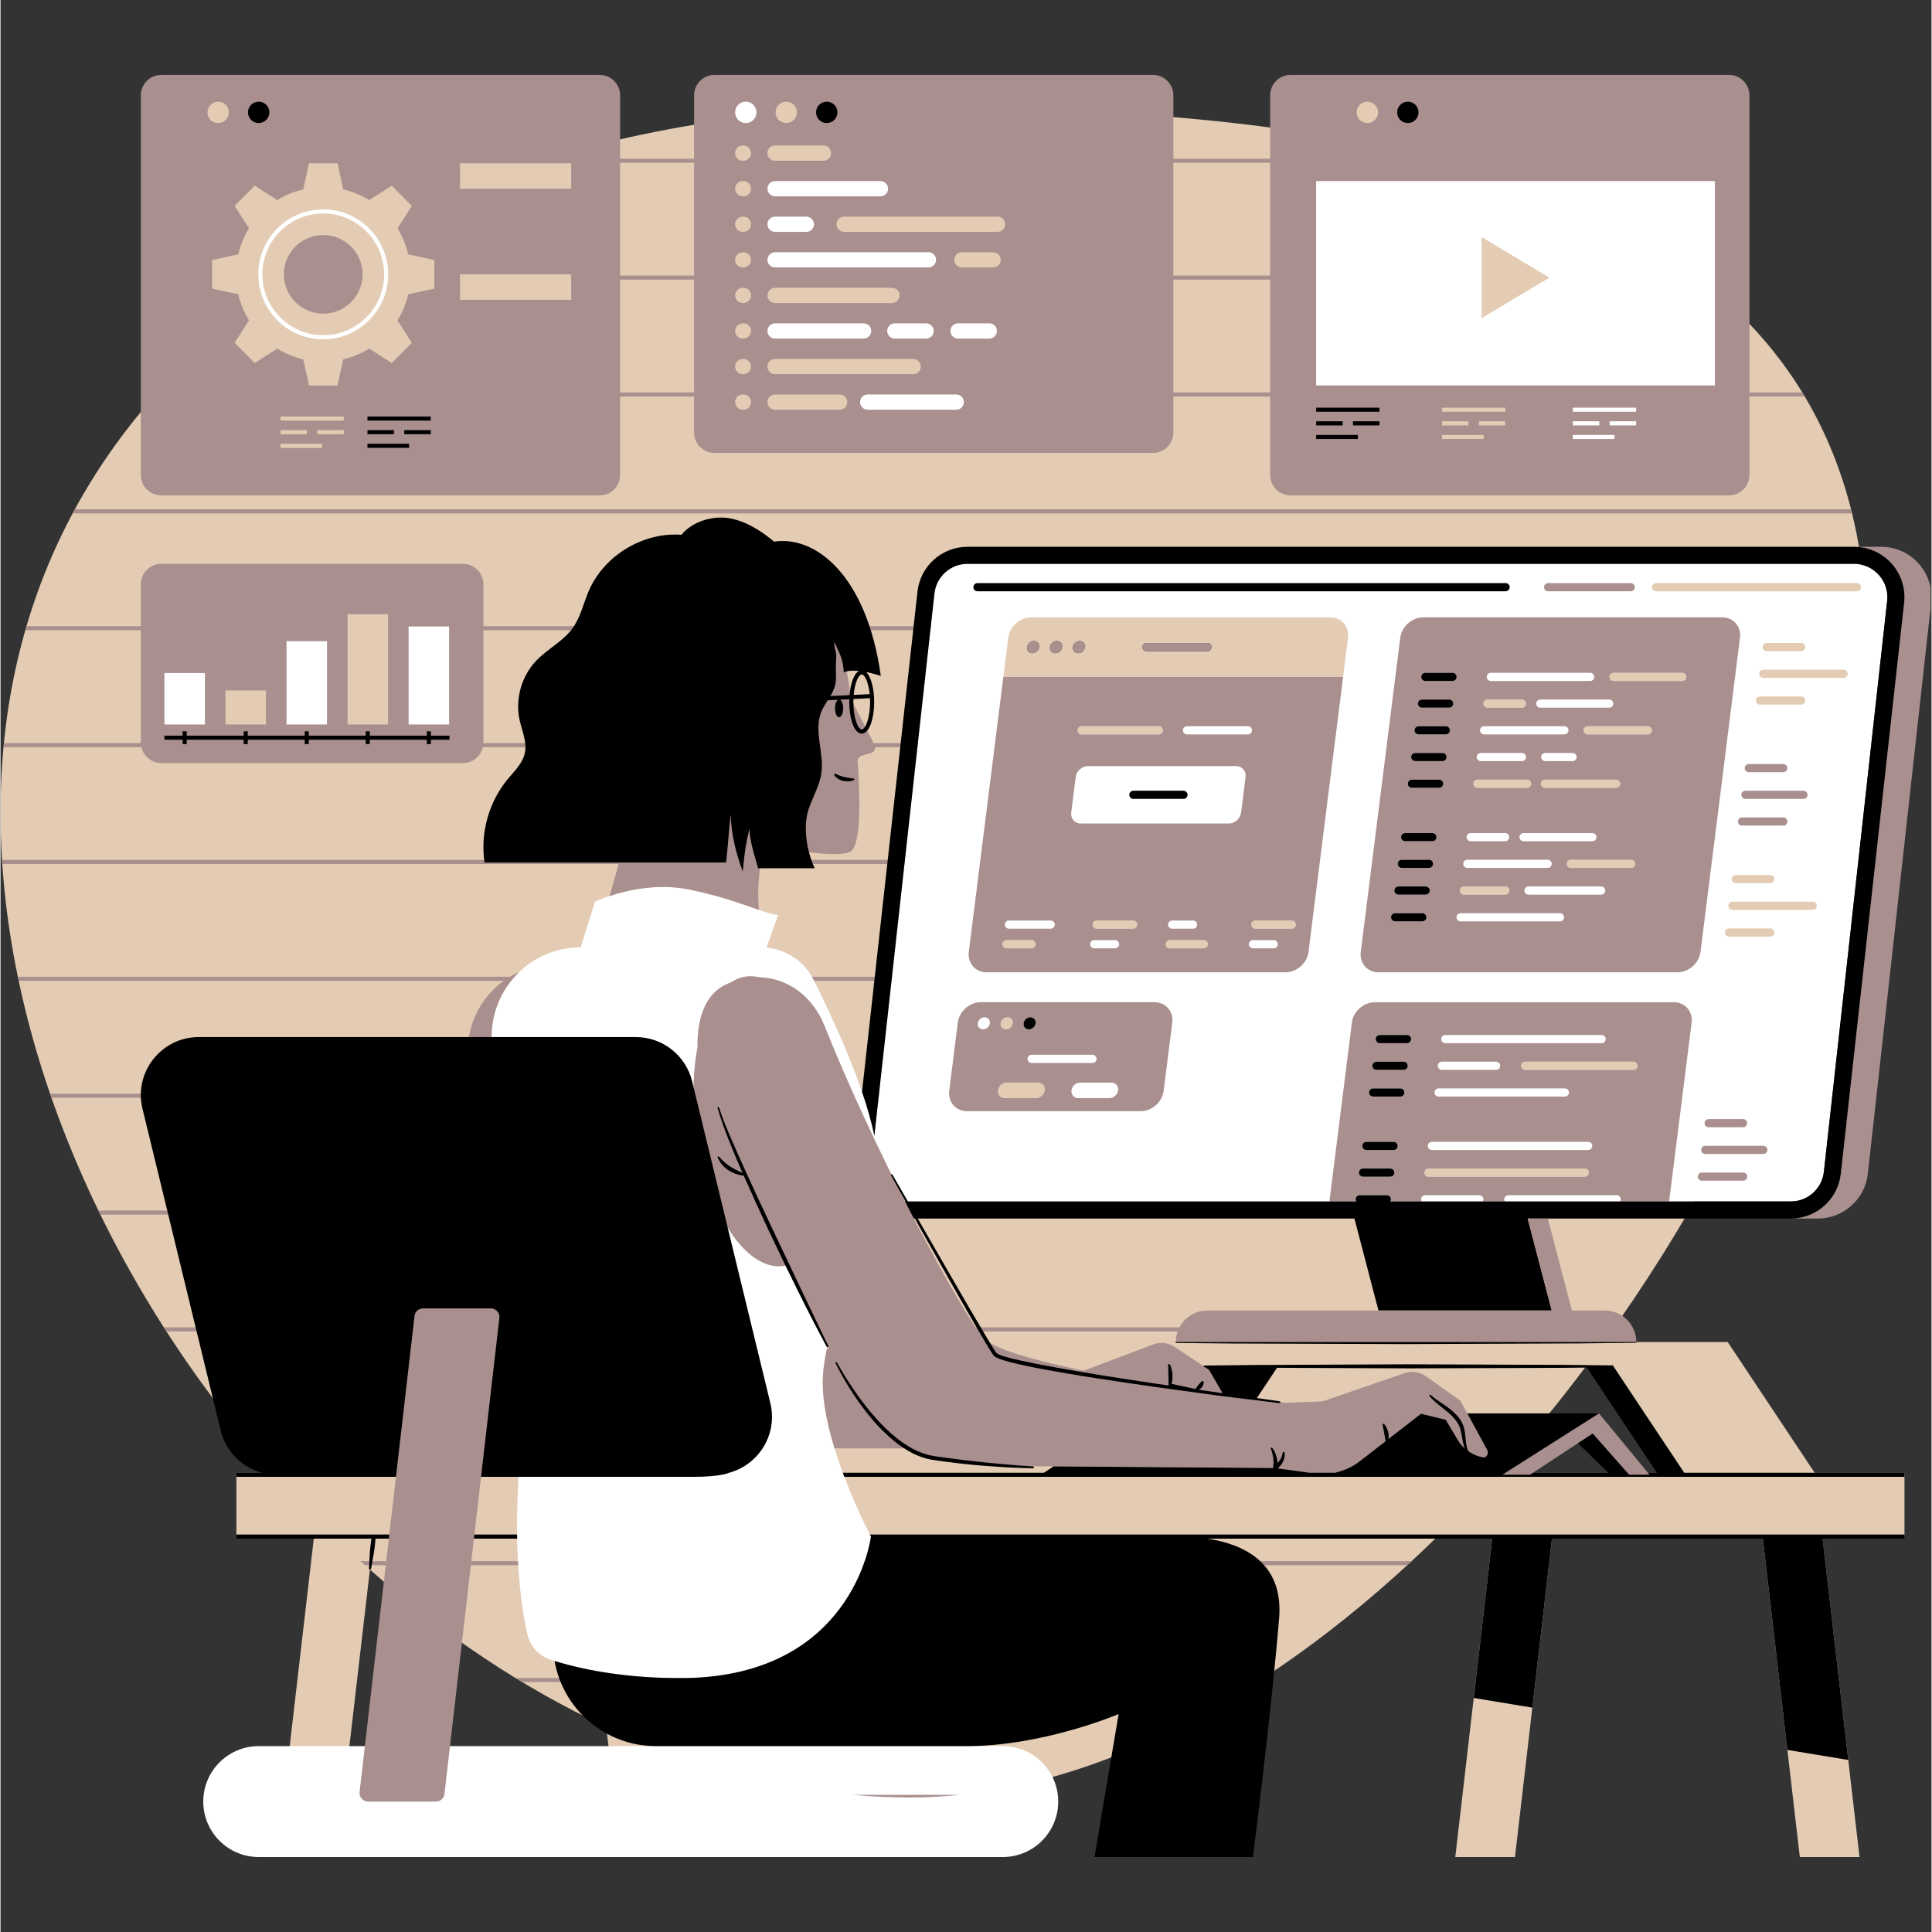
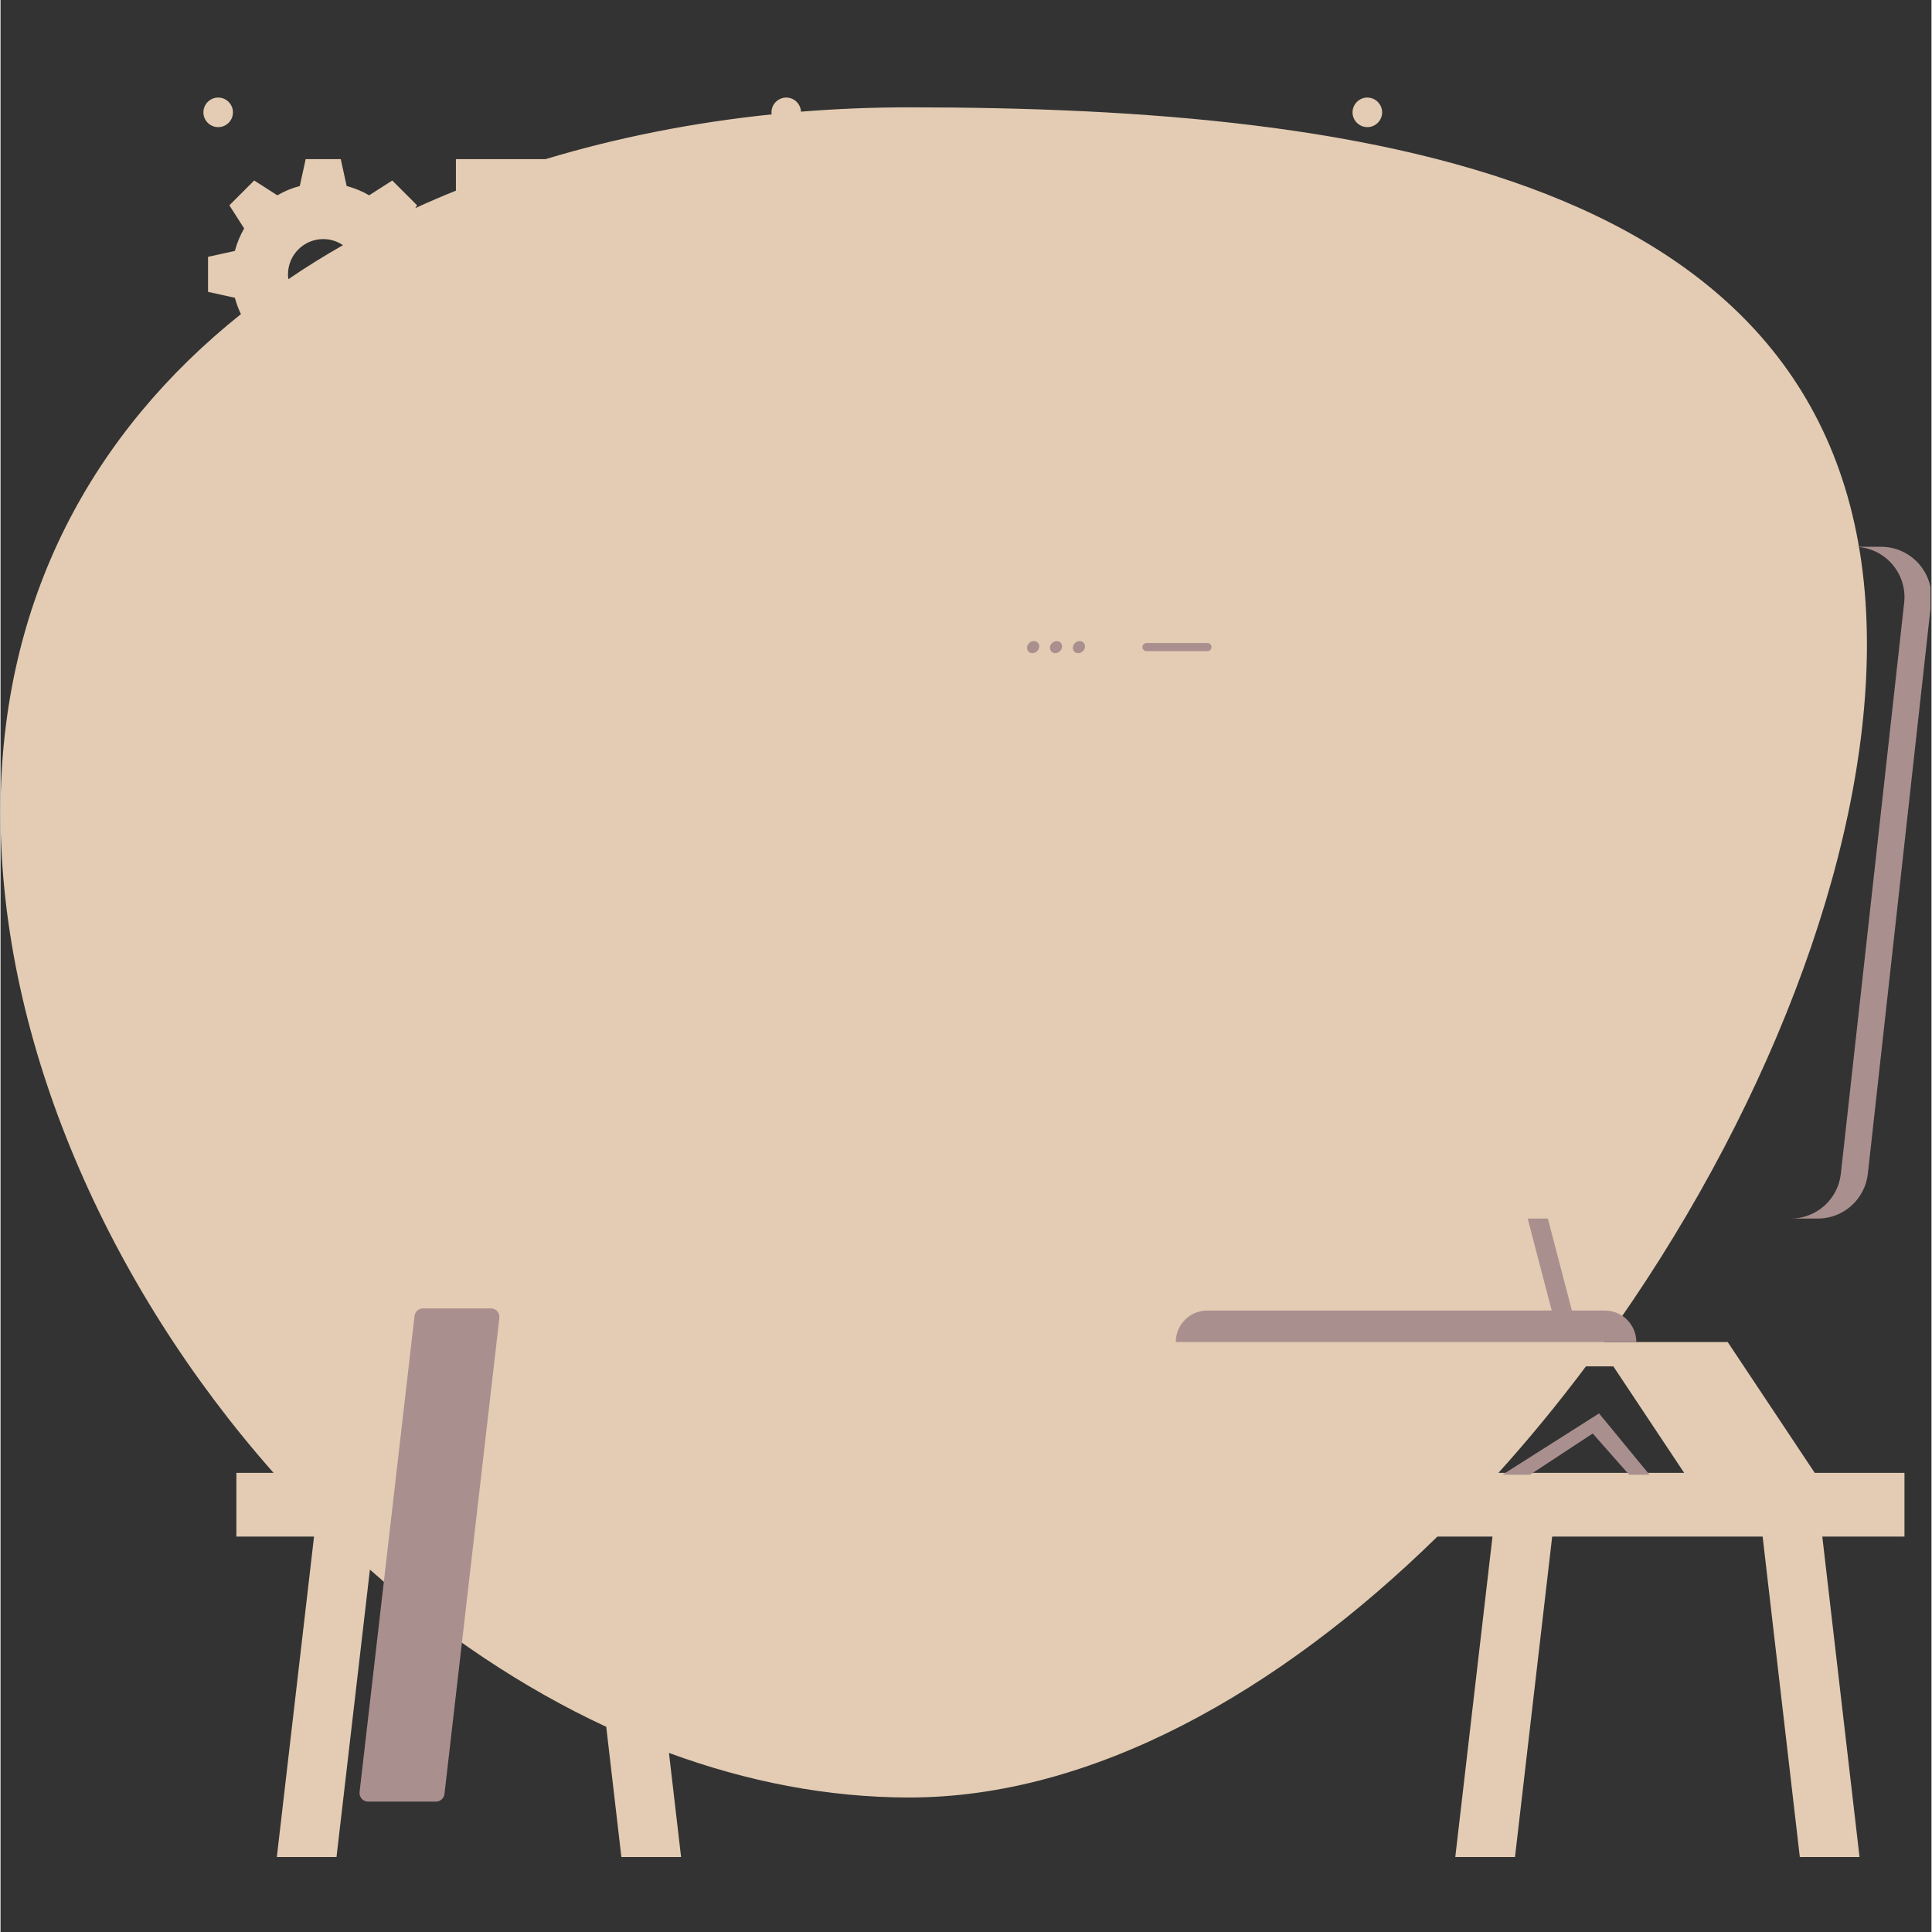
<svg xmlns="http://www.w3.org/2000/svg" width="300" zoomAndPan="magnify" viewBox="0 0 224.88 225" height="300" preserveAspectRatio="xMidYMid meet" version="1.0">
  <rect x="0" y="0" width="224.88" height="225" fill="#333333" stroke="none" />
  <defs>
    <clipPath id="04114676b1">
      <path d="M 0 11.105 L 221.832 11.105 L 221.832 216.27 L 0 216.27 Z M 0 11.105 " clip-rule="nonzero" />
    </clipPath>
    <clipPath id="e80be43637">
-       <path d="M 18.566 11.105 L 219.93 11.105 L 219.93 216.27 L 18.566 216.27 Z M 18.566 11.105 " clip-rule="nonzero" />
-     </clipPath>
+       </clipPath>
    <clipPath id="f948472b76">
-       <path d="M 0 8.633 L 216 8.633 L 216 210 L 0 210 Z M 0 8.633 " clip-rule="nonzero" />
-     </clipPath>
+       </clipPath>
    <clipPath id="b1769984b9">
-       <path d="M 16.184 11.582 L 221.832 11.582 L 221.832 216.27 L 16.184 216.27 Z M 16.184 11.582 " clip-rule="nonzero" />
-     </clipPath>
+       </clipPath>
    <clipPath id="01a68cd409">
      <path d="M 41.414 63.469 L 224.762 63.469 L 224.762 210 L 41.414 210 Z M 41.414 63.469 " clip-rule="nonzero" />
    </clipPath>
  </defs>
  <g clip-path="url(#04114676b1)">
    <path fill="#e3ccb3" d="M 196.078 171.531 L 187.828 159.125 L 184.641 159.125 C 181.41 163.434 178.004 167.586 174.445 171.531 Z M 33.48 31.949 C 33.48 32.141 33.496 32.328 33.523 32.512 C 35.57 31.117 37.695 29.797 39.883 28.551 C 39.227 28.105 38.434 27.844 37.582 27.844 C 35.32 27.844 33.48 29.688 33.48 31.949 Z M 221.734 178.949 L 212.164 178.949 L 216.5 216.27 L 209.547 216.27 L 205.215 178.949 L 180.707 178.949 L 176.375 216.27 L 169.422 216.27 L 173.754 178.949 L 167.34 178.949 C 148.805 197.102 127.109 209.336 105.84 209.336 C 96.336 209.336 86.918 207.484 77.848 204.145 L 79.258 216.27 L 72.305 216.27 L 70.543 201.105 C 60.738 196.547 51.449 190.285 43.02 182.793 L 39.129 216.27 L 32.18 216.27 L 36.512 178.949 L 27.469 178.949 L 27.469 171.531 L 31.801 171.531 C 12.555 149.758 0 121.469 0 94.633 C 0 69.609 10.918 50.223 28 36.582 C 27.703 35.973 27.469 35.336 27.293 34.68 L 24.168 33.992 L 24.168 29.91 L 27.293 29.223 C 27.539 28.305 27.898 27.426 28.375 26.605 L 26.652 23.91 L 29.543 21.02 L 32.238 22.746 C 33.059 22.266 33.934 21.902 34.852 21.664 L 35.539 18.535 L 39.625 18.535 L 40.312 21.664 C 41.23 21.902 42.109 22.266 42.93 22.746 L 45.625 21.02 L 48.512 23.91 L 48.305 24.238 C 49.855 23.527 51.434 22.848 53.035 22.203 L 53.035 18.535 L 63.469 18.535 C 71.867 16 80.727 14.258 89.812 13.32 C 89.801 13.242 89.785 13.168 89.785 13.086 C 89.785 12.137 90.559 11.363 91.508 11.363 C 92.43 11.363 93.18 12.094 93.223 13.004 C 97.395 12.668 101.609 12.5 105.84 12.5 C 160.195 12.5 217.363 20.711 217.363 75.066 C 217.363 100.156 205.184 130.688 186.723 156.293 L 201.148 156.293 L 211.285 171.531 L 221.734 171.531 Z M 25.352 14.805 C 26.301 14.805 27.07 14.035 27.07 13.086 C 27.07 12.137 26.301 11.363 25.352 11.363 C 24.402 11.363 23.629 12.137 23.629 13.086 C 23.629 14.035 24.402 14.805 25.352 14.805 Z M 157.457 13.086 C 157.457 12.137 158.23 11.363 159.18 11.363 C 160.129 11.363 160.902 12.137 160.902 13.086 C 160.902 14.035 160.129 14.805 159.18 14.805 C 158.23 14.805 157.457 14.035 157.457 13.086 " fill-opacity="1" fill-rule="nonzero" />
  </g>
  <g clip-path="url(#e80be43637)">
-     <path fill="#ffffff" d="M 154.465 14.332 C 155.152 14.332 155.711 13.773 155.711 13.086 C 155.711 12.398 155.152 11.84 154.465 11.84 C 153.777 11.84 153.219 12.398 153.219 13.086 C 153.219 13.773 153.777 14.332 154.465 14.332 Z M 182.637 51.602 L 188.438 51.602 L 188.438 50.176 L 182.637 50.176 Z M 180.387 32.332 L 172.488 27.609 L 172.488 37.051 Z M 200.133 45.367 L 152.746 45.367 L 152.746 20.613 L 200.133 20.613 Z M 190.961 48.586 L 186.922 48.586 L 186.922 50.016 L 190.961 50.016 Z M 182.637 48.586 L 182.637 50.016 L 186.676 50.016 L 186.676 48.586 Z M 190.961 47 L 182.637 47 L 182.637 48.43 L 190.961 48.43 Z M 57.711 51.684 L 52.867 51.684 L 52.867 52.16 L 57.711 52.16 Z M 60.234 50.57 L 60.234 50.094 L 57.152 50.094 L 57.152 50.57 Z M 55.949 50.094 L 52.867 50.094 L 52.867 50.57 L 55.949 50.57 Z M 60.234 48.508 L 52.867 48.508 L 52.867 48.984 L 60.234 48.984 Z M 27.316 51.684 L 22.473 51.684 L 22.473 52.16 L 27.316 52.16 Z M 29.84 50.57 L 29.84 50.094 L 26.758 50.094 L 26.758 50.57 Z M 25.559 50.094 L 22.473 50.094 L 22.473 50.57 L 25.559 50.57 Z M 29.84 48.508 L 22.473 48.508 L 22.473 48.984 L 29.84 48.984 Z M 61.984 36.902 L 53.512 36.902 L 53.512 39.867 L 61.984 39.867 Z M 61.984 23.961 L 53.512 23.961 L 53.512 26.926 L 61.984 26.926 Z M 20.637 14.332 C 21.32 14.332 21.879 13.773 21.879 13.086 C 21.879 12.398 21.32 11.84 20.637 11.84 C 19.945 11.84 19.391 12.398 19.391 13.086 C 19.391 13.773 19.945 14.332 20.637 14.332 Z M 30.496 31.949 C 30.496 35.859 33.676 39.039 37.582 39.039 C 41.492 39.039 44.672 35.859 44.672 31.949 C 44.672 28.043 41.492 24.859 37.582 24.859 C 33.676 24.859 30.496 28.043 30.496 31.949 Z M 30.02 31.949 C 30.02 27.777 33.41 24.387 37.582 24.387 C 41.754 24.387 45.148 27.777 45.148 31.949 C 45.148 36.121 41.754 39.516 37.582 39.516 C 33.41 39.516 30.02 36.121 30.02 31.949 Z M 120.348 74.66 C 119.957 74.66 119.602 74.977 119.555 75.363 C 119.504 75.754 119.781 76.066 120.168 76.066 C 120.559 76.066 120.914 75.754 120.961 75.363 C 121.012 74.977 120.734 74.66 120.348 74.66 Z M 140.555 74.887 L 133.465 74.887 C 133.203 74.887 132.988 75.098 132.988 75.363 C 132.988 75.625 133.203 75.836 133.465 75.836 L 140.555 75.836 C 140.816 75.836 141.031 75.625 141.031 75.363 C 141.031 75.098 140.816 74.887 140.555 74.887 Z M 86.793 14.805 C 87.742 14.805 88.516 14.035 88.516 13.086 C 88.516 12.137 87.742 11.363 86.793 11.363 C 85.844 11.363 85.074 12.137 85.074 13.086 C 85.074 14.035 85.844 14.805 86.793 14.805 Z M 99.633 46.828 C 99.633 47.578 100.242 48.191 100.996 48.191 L 111.305 48.191 C 112.055 48.191 112.668 47.578 112.668 46.828 C 112.668 46.074 112.055 45.465 111.305 45.465 L 100.996 45.465 C 100.242 45.465 99.633 46.074 99.633 46.828 Z M 90.203 39.906 L 100.516 39.906 C 101.266 39.906 101.879 39.297 101.879 38.543 C 101.879 37.793 101.266 37.184 100.516 37.184 L 90.203 37.184 C 89.453 37.184 88.84 37.793 88.84 38.543 C 88.84 39.297 89.453 39.906 90.203 39.906 Z M 90.203 31.621 L 108.066 31.621 C 108.82 31.621 109.43 31.012 109.43 30.258 C 109.43 29.508 108.82 28.898 108.066 28.898 L 90.203 28.898 C 89.453 28.898 88.84 29.508 88.84 30.258 C 88.84 31.012 89.453 31.621 90.203 31.621 Z M 111.512 39.906 L 115.16 39.906 C 115.91 39.906 116.52 39.297 116.52 38.543 C 116.52 37.793 115.91 37.184 115.16 37.184 L 111.512 37.184 C 110.762 37.184 110.148 37.793 110.148 38.543 C 110.148 39.297 110.762 39.906 111.512 39.906 Z M 107.793 39.906 C 108.547 39.906 109.156 39.297 109.156 38.543 C 109.156 37.793 108.547 37.184 107.793 37.184 L 104.148 37.184 C 103.398 37.184 102.785 37.793 102.785 38.543 C 102.785 39.297 103.398 39.906 104.148 39.906 Z M 90.203 27.48 L 93.852 27.48 C 94.602 27.48 95.215 26.867 95.215 26.117 C 95.215 25.367 94.602 24.754 93.852 24.754 L 90.203 24.754 C 89.453 24.754 88.84 25.367 88.84 26.117 C 88.84 26.867 89.453 27.48 90.203 27.48 Z M 90.203 23.336 L 102.48 23.336 C 103.234 23.336 103.844 22.727 103.844 21.977 C 103.844 21.227 103.234 20.613 102.48 20.613 L 90.203 20.613 C 89.453 20.613 88.84 21.227 88.84 21.977 C 88.84 22.727 89.453 23.336 90.203 23.336 Z M 116.719 203.352 L 30.074 203.352 C 26.508 203.352 23.613 206.242 23.613 209.812 C 23.613 213.379 26.508 216.27 30.074 216.27 L 116.719 216.27 C 120.289 216.27 123.18 213.379 123.18 209.812 C 123.18 206.242 120.289 203.352 116.719 203.352 Z M 216.684 68.383 C 216.684 68.121 216.469 67.906 216.207 67.906 L 192.801 67.906 C 192.535 67.906 192.324 68.121 192.324 68.383 C 192.324 68.648 192.535 68.859 192.801 68.859 L 216.207 68.859 C 216.469 68.859 216.684 68.648 216.684 68.383 Z M 205.684 75.836 L 209.699 75.836 C 209.961 75.836 210.176 75.625 210.176 75.363 C 210.176 75.098 209.961 74.887 209.699 74.887 L 205.684 74.887 C 205.422 74.887 205.211 75.098 205.211 75.363 C 205.211 75.625 205.422 75.836 205.684 75.836 Z M 215.121 78.473 C 215.121 78.211 214.91 77.996 214.645 77.996 L 205.293 77.996 C 205.031 77.996 204.82 78.211 204.82 78.473 C 204.82 78.734 205.031 78.949 205.293 78.949 L 214.645 78.949 C 214.91 78.949 215.121 78.734 215.121 78.473 Z M 204.902 82.059 L 209.707 82.059 C 209.969 82.059 210.18 81.848 210.18 81.582 C 210.18 81.32 209.969 81.109 209.707 81.109 L 204.902 81.109 C 204.641 81.109 204.43 81.32 204.43 81.582 C 204.43 81.848 204.641 82.059 204.902 82.059 Z M 202.09 101.906 C 201.828 101.906 201.613 102.117 201.613 102.379 C 201.613 102.645 201.828 102.855 202.09 102.855 L 206.102 102.855 C 206.363 102.855 206.578 102.645 206.578 102.379 C 206.578 102.117 206.363 101.906 206.102 101.906 Z M 211.527 105.488 C 211.527 105.227 211.312 105.012 211.051 105.012 L 201.699 105.012 C 201.438 105.012 201.223 105.227 201.223 105.488 C 201.223 105.754 201.438 105.965 201.699 105.965 L 211.051 105.965 C 211.312 105.965 211.527 105.754 211.527 105.488 Z M 206.586 108.602 C 206.586 108.336 206.375 108.125 206.109 108.125 L 201.309 108.125 C 201.047 108.125 200.832 108.336 200.832 108.602 C 200.832 108.863 201.047 109.078 201.309 109.078 L 206.109 109.078 C 206.375 109.078 206.586 108.863 206.586 108.602 Z M 196.34 78.832 C 196.34 78.57 196.129 78.355 195.863 78.355 L 187.844 78.355 C 187.578 78.355 187.367 78.57 187.367 78.832 C 187.367 79.094 187.578 79.309 187.844 79.309 L 195.863 79.309 C 196.129 79.309 196.34 79.094 196.34 78.832 Z M 192.324 85.055 C 192.324 84.789 192.109 84.578 191.848 84.578 L 184.84 84.578 C 184.574 84.578 184.363 84.789 184.363 85.055 C 184.363 85.316 184.574 85.531 184.84 85.531 L 191.848 85.531 C 192.109 85.531 192.324 85.316 192.324 85.055 Z M 190.648 124.121 C 190.648 123.859 190.434 123.645 190.172 123.645 L 177.551 123.645 C 177.289 123.645 177.078 123.859 177.078 124.121 C 177.078 124.383 177.289 124.598 177.551 124.598 L 190.172 124.598 C 190.434 124.598 190.648 124.383 190.648 124.121 Z M 154.848 71.895 L 120.043 71.895 C 118.73 71.895 117.527 72.961 117.363 74.273 L 116.789 78.832 L 156.355 78.832 L 156.93 74.273 C 157.094 72.961 156.164 71.895 154.848 71.895 Z M 150.859 107.68 C 150.859 107.418 150.645 107.203 150.383 107.203 L 146.137 107.203 C 145.875 107.203 145.66 107.418 145.66 107.68 C 145.66 107.941 145.875 108.156 146.137 108.156 L 150.383 108.156 C 150.645 108.156 150.859 107.941 150.859 107.68 Z M 140.613 109.965 C 140.613 109.703 140.402 109.488 140.141 109.488 L 136.16 109.488 C 135.898 109.488 135.684 109.703 135.684 109.965 C 135.684 110.227 135.898 110.441 136.16 110.441 L 140.141 110.441 C 140.402 110.441 140.613 110.227 140.613 109.965 Z M 132.383 107.68 C 132.383 107.418 132.168 107.203 131.906 107.203 L 127.66 107.203 C 127.395 107.203 127.184 107.418 127.184 107.68 C 127.184 107.941 127.395 108.156 127.66 108.156 L 131.906 108.156 C 132.168 108.156 132.383 107.941 132.383 107.68 Z M 120.816 126.078 L 117.191 126.078 C 116.691 126.078 116.234 126.48 116.172 126.98 C 116.109 127.48 116.465 127.887 116.965 127.887 L 120.59 127.887 C 121.09 127.887 121.547 127.48 121.609 126.98 C 121.672 126.48 121.316 126.078 120.816 126.078 Z M 117.094 119.879 C 117.484 119.879 117.836 119.562 117.887 119.176 C 117.934 118.785 117.66 118.469 117.27 118.469 C 116.883 118.469 116.527 118.785 116.477 119.176 C 116.43 119.562 116.707 119.879 117.094 119.879 Z M 116.676 109.965 C 116.676 110.227 116.891 110.441 117.152 110.441 L 120.074 110.441 C 120.336 110.441 120.551 110.227 120.551 109.965 C 120.551 109.703 120.336 109.488 120.074 109.488 L 117.152 109.488 C 116.891 109.488 116.676 109.703 116.676 109.965 Z M 135.367 85.055 C 135.367 84.789 135.156 84.578 134.891 84.578 L 125.902 84.578 C 125.637 84.578 125.426 84.789 125.426 85.055 C 125.426 85.316 125.637 85.531 125.902 85.531 L 134.891 85.531 C 135.156 85.531 135.367 85.316 135.367 85.055 Z M 165.828 136.562 C 165.828 136.828 166.039 137.039 166.305 137.039 L 184.508 137.039 C 184.77 137.039 184.984 136.828 184.984 136.562 C 184.984 136.301 184.77 136.086 184.508 136.086 L 166.305 136.086 C 166.039 136.086 165.828 136.301 165.828 136.562 Z M 169.957 103.715 C 169.957 103.977 170.172 104.191 170.434 104.191 L 175.234 104.191 C 175.496 104.191 175.711 103.977 175.711 103.715 C 175.711 103.449 175.496 103.238 175.234 103.238 L 170.434 103.238 C 170.172 103.238 169.957 103.449 169.957 103.715 Z M 171.52 91.273 C 171.52 91.535 171.734 91.75 171.996 91.75 L 177.781 91.75 C 178.047 91.75 178.258 91.535 178.258 91.273 C 178.258 91.008 178.047 90.797 177.781 90.797 L 171.996 90.797 C 171.734 90.797 171.52 91.008 171.52 91.273 Z M 172.691 81.941 C 172.691 82.203 172.906 82.418 173.168 82.418 L 177.18 82.418 C 177.441 82.418 177.656 82.203 177.656 81.941 C 177.656 81.68 177.441 81.465 177.18 81.465 L 173.168 81.465 C 172.906 81.465 172.691 81.68 172.691 81.941 Z M 188.633 91.273 C 188.633 91.008 188.418 90.797 188.156 90.797 L 179.863 90.797 C 179.602 90.797 179.387 91.008 179.387 91.273 C 179.387 91.535 179.602 91.75 179.863 91.75 L 188.156 91.75 C 188.418 91.75 188.633 91.535 188.633 91.273 Z M 189.891 101.078 C 190.156 101.078 190.367 100.867 190.367 100.602 C 190.367 100.34 190.156 100.125 189.891 100.125 L 182.883 100.125 C 182.621 100.125 182.406 100.34 182.406 100.602 C 182.406 100.867 182.621 101.078 182.883 101.078 Z M 219.719 69.973 L 212.348 136.477 C 212.129 138.441 210.473 139.922 208.496 139.922 L 105.246 139.922 C 104.129 139.922 103.102 139.465 102.359 138.633 C 102.211 138.469 102.082 138.293 101.969 138.109 C 100.895 145.727 95.758 154.324 95.758 161.027 C 95.758 168.391 101.371 178.949 101.371 178.949 C 101.371 178.949 99.379 195.434 79.16 195.434 C 71.855 195.434 66.695 194.152 64.043 193.285 C 62.664 192.836 61.648 191.68 61.34 190.262 C 58.988 179.594 60.582 164.449 62.238 159.125 C 63.359 155.523 62.043 137.086 57.719 123.941 C 55.512 117.234 60.504 110.332 67.562 110.332 L 69.234 105.012 C 69.234 105.012 74.551 102.445 80.168 103.586 C 85.789 104.73 88.469 106.273 90.562 106.566 L 89.207 110.363 C 91.523 110.566 93.594 111.945 94.656 114.051 C 96.941 118.59 100.574 126.391 101.77 132.25 L 108.766 69.117 C 108.984 67.152 110.641 65.668 112.617 65.668 L 215.867 65.668 C 216.984 65.668 218.012 66.129 218.754 66.961 C 219.5 67.793 219.844 68.859 219.719 69.973 Z M 123.012 74.66 C 122.625 74.66 122.27 74.977 122.219 75.363 C 122.172 75.754 122.445 76.066 122.836 76.066 C 123.223 76.066 123.578 75.754 123.625 75.363 C 123.676 74.977 123.402 74.66 123.012 74.66 Z M 125.676 74.66 C 125.289 74.66 124.934 74.977 124.887 75.363 C 124.836 75.754 125.113 76.066 125.5 76.066 C 125.891 76.066 126.246 75.754 126.293 75.363 C 126.34 74.977 126.066 74.66 125.676 74.66 Z M 52.719 72.484 L 47.051 72.484 L 47.051 84.844 L 52.719 84.844 Z M 32.832 84.844 L 38.5 84.844 L 38.5 74.199 L 32.832 74.199 Z M 24.281 84.844 L 18.613 84.844 L 18.613 77.91 L 24.281 77.91 L 24.281 84.844 " fill-opacity="1" fill-rule="nonzero" />
-   </g>
+     </g>
  <g clip-path="url(#f948472b76)">
    <path fill="#aa8f8f" d="M 37.582 36.531 C 40.113 36.531 42.164 34.48 42.164 31.949 C 42.164 29.422 40.113 27.371 37.582 27.371 C 35.055 27.371 33.004 29.422 33.004 31.949 C 33.004 34.48 35.055 36.531 37.582 36.531 Z M 24.105 13.086 C 24.105 13.773 24.664 14.332 25.352 14.332 C 26.039 14.332 26.594 13.773 26.594 13.086 C 26.594 12.398 26.039 11.84 25.352 11.84 C 24.664 11.84 24.105 12.398 24.105 13.086 Z M 27.262 23.977 L 28.938 26.598 C 28.363 27.52 27.938 28.535 27.684 29.621 L 24.645 30.289 L 24.645 33.609 L 27.684 34.277 C 27.938 35.367 28.363 36.383 28.938 37.305 L 27.262 39.926 L 29.605 42.273 L 32.23 40.598 C 33.152 41.168 34.168 41.594 35.254 41.848 L 35.926 44.891 L 39.242 44.891 L 39.914 41.848 C 40.996 41.594 42.016 41.168 42.938 40.598 L 45.559 42.273 L 47.906 39.926 L 46.23 37.305 C 46.801 36.383 47.227 35.367 47.484 34.277 L 50.523 33.609 L 50.523 30.289 L 47.484 29.621 C 47.227 28.535 46.801 27.52 46.23 26.598 L 47.906 23.977 L 45.559 21.629 L 42.938 23.305 C 42.016 22.734 40.996 22.305 39.914 22.055 L 39.242 19.012 L 35.926 19.012 L 35.254 22.055 C 34.168 22.305 33.152 22.734 32.23 23.305 L 29.605 21.629 Z M 53.512 34.914 L 66.461 34.914 L 66.461 31.949 L 53.512 31.949 Z M 53.512 21.977 L 66.461 21.977 L 66.461 19.012 L 53.512 19.012 Z M 39.973 48.508 L 32.605 48.508 L 32.605 48.984 L 39.973 48.984 Z M 39.973 50.094 L 36.891 50.094 L 36.891 50.57 L 39.973 50.57 Z M 35.688 50.57 L 35.688 50.094 L 32.605 50.094 L 32.605 50.57 Z M 37.449 51.684 L 32.605 51.684 L 32.605 52.16 L 37.449 52.16 Z M 72.16 45.703 L 80.773 45.703 L 80.773 32.57 L 72.16 32.57 Z M 72.16 32.094 L 80.773 32.094 L 80.773 18.957 L 72.16 18.957 Z M 85.551 46.828 C 85.551 47.316 85.945 47.715 86.434 47.715 L 86.52 47.715 C 87.008 47.715 87.406 47.316 87.406 46.828 C 87.406 46.34 87.008 45.941 86.52 45.941 L 86.434 45.941 C 85.945 45.941 85.551 46.34 85.551 46.828 Z M 85.551 42.688 C 85.551 43.176 85.945 43.574 86.434 43.574 L 86.52 43.574 C 87.008 43.574 87.406 43.176 87.406 42.688 C 87.406 42.195 87.008 41.801 86.52 41.801 L 86.434 41.801 C 85.945 41.801 85.551 42.195 85.551 42.688 Z M 85.551 38.547 C 85.551 39.035 85.945 39.43 86.434 39.43 L 86.52 39.43 C 87.008 39.43 87.406 39.035 87.406 38.547 C 87.406 38.055 87.008 37.656 86.52 37.656 L 86.434 37.656 C 85.945 37.656 85.551 38.055 85.551 38.547 Z M 85.551 34.402 C 85.551 34.891 85.945 35.289 86.434 35.289 L 86.52 35.289 C 87.008 35.289 87.406 34.891 87.406 34.402 C 87.406 33.914 87.008 33.516 86.52 33.516 L 86.434 33.516 C 85.945 33.516 85.551 33.914 85.551 34.402 Z M 85.551 30.258 C 85.551 30.75 85.945 31.145 86.434 31.145 L 86.52 31.145 C 87.008 31.145 87.406 30.75 87.406 30.258 C 87.406 29.77 87.008 29.375 86.52 29.375 L 86.434 29.375 C 85.945 29.375 85.551 29.77 85.551 30.258 Z M 85.551 26.117 C 85.551 26.605 85.945 27.004 86.434 27.004 L 86.52 27.004 C 87.008 27.004 87.406 26.605 87.406 26.117 C 87.406 25.629 87.008 25.23 86.52 25.23 L 86.434 25.23 C 85.945 25.23 85.551 25.629 85.551 26.117 Z M 85.551 21.977 C 85.551 22.465 85.945 22.863 86.434 22.863 L 86.52 22.863 C 87.008 22.863 87.406 22.465 87.406 21.977 C 87.406 21.484 87.008 21.09 86.52 21.09 L 86.434 21.09 C 85.945 21.09 85.551 21.484 85.551 21.977 Z M 85.551 17.832 C 85.551 18.324 85.945 18.719 86.434 18.719 L 86.52 18.719 C 87.008 18.719 87.406 18.324 87.406 17.832 C 87.406 17.344 87.008 16.945 86.52 16.945 L 86.434 16.945 C 85.945 16.945 85.551 17.344 85.551 17.832 Z M 85.551 13.086 C 85.551 13.773 86.105 14.332 86.793 14.332 C 87.48 14.332 88.039 13.773 88.039 13.086 C 88.039 12.398 87.48 11.84 86.793 11.84 C 86.105 11.84 85.551 12.398 85.551 13.086 Z M 89.316 46.828 C 89.316 47.316 89.715 47.715 90.203 47.715 L 97.723 47.715 C 98.211 47.715 98.609 47.316 98.609 46.828 C 98.609 46.34 98.211 45.941 97.723 45.941 L 90.203 45.941 C 89.715 45.941 89.316 46.34 89.316 46.828 Z M 89.316 42.688 C 89.316 43.176 89.715 43.574 90.203 43.574 L 106.289 43.574 C 106.777 43.574 107.176 43.176 107.176 42.688 C 107.176 42.195 106.777 41.801 106.289 41.801 L 90.203 41.801 C 89.715 41.801 89.316 42.195 89.316 42.688 Z M 89.316 38.547 C 89.316 39.035 89.715 39.43 90.203 39.43 L 100.516 39.43 C 101.004 39.43 101.402 39.035 101.402 38.547 C 101.402 38.055 101.004 37.656 100.516 37.656 L 90.203 37.656 C 89.715 37.656 89.316 38.055 89.316 38.547 Z M 89.316 34.402 C 89.316 34.891 89.715 35.289 90.203 35.289 L 103.816 35.289 C 104.305 35.289 104.699 34.891 104.699 34.402 C 104.699 33.914 104.305 33.516 103.816 33.516 L 90.203 33.516 C 89.715 33.516 89.316 33.914 89.316 34.402 Z M 89.316 30.258 C 89.316 30.75 89.715 31.145 90.203 31.145 L 108.066 31.145 C 108.559 31.145 108.953 30.75 108.953 30.258 C 108.953 29.77 108.559 29.375 108.066 29.375 L 90.203 29.375 C 89.715 29.375 89.316 29.77 89.316 30.258 Z M 89.316 26.117 C 89.316 26.605 89.715 27.004 90.203 27.004 L 93.852 27.004 C 94.34 27.004 94.738 26.605 94.738 26.117 C 94.738 25.629 94.34 25.23 93.852 25.23 L 90.203 25.23 C 89.715 25.23 89.316 25.629 89.316 26.117 Z M 89.316 21.977 C 89.316 22.465 89.715 22.863 90.203 22.863 L 102.48 22.863 C 102.973 22.863 103.367 22.465 103.367 21.977 C 103.367 21.484 102.973 21.09 102.48 21.09 L 90.203 21.09 C 89.715 21.09 89.316 21.484 89.316 21.977 Z M 89.316 17.832 C 89.316 18.324 89.715 18.719 90.203 18.719 L 95.84 18.719 C 96.332 18.719 96.727 18.324 96.727 17.832 C 96.727 17.344 96.332 16.945 95.84 16.945 L 90.203 16.945 C 89.715 16.945 89.316 17.344 89.316 17.832 Z M 90.262 13.086 C 90.262 13.773 90.82 14.332 91.508 14.332 C 92.195 14.332 92.754 13.773 92.754 13.086 C 92.754 12.398 92.195 11.84 91.508 11.84 C 90.82 11.84 90.262 12.398 90.262 13.086 Z M 116.109 25.23 L 98.242 25.23 C 97.754 25.23 97.359 25.629 97.359 26.117 C 97.359 26.605 97.754 27.004 98.242 27.004 L 116.109 27.004 C 116.598 27.004 116.996 26.605 116.996 26.117 C 116.996 25.629 116.598 25.23 116.109 25.23 Z M 116.488 30.258 C 116.488 29.77 116.09 29.375 115.602 29.375 L 111.957 29.375 C 111.469 29.375 111.07 29.77 111.07 30.258 C 111.07 30.75 111.469 31.145 111.957 31.145 L 115.602 31.145 C 116.09 31.145 116.488 30.75 116.488 30.258 Z M 116.043 38.547 C 116.043 38.055 115.648 37.656 115.16 37.656 L 111.512 37.656 C 111.023 37.656 110.625 38.055 110.625 38.547 C 110.625 39.035 111.023 39.43 111.512 39.43 L 115.16 39.43 C 115.648 39.43 116.043 39.035 116.043 38.547 Z M 108.68 38.547 C 108.68 38.055 108.285 37.656 107.793 37.656 L 104.148 37.656 C 103.66 37.656 103.262 38.055 103.262 38.547 C 103.262 39.035 103.66 39.43 104.148 39.43 L 107.793 39.43 C 108.285 39.43 108.68 39.035 108.68 38.547 Z M 112.191 46.828 C 112.191 46.34 111.793 45.941 111.305 45.941 L 100.996 45.941 C 100.504 45.941 100.105 46.34 100.105 46.828 C 100.105 47.316 100.504 47.715 100.996 47.715 L 111.305 47.715 C 111.793 47.715 112.191 47.316 112.191 46.828 Z M 136.59 45.703 L 147.863 45.703 L 147.863 32.57 L 136.59 32.57 Z M 136.59 32.094 L 147.863 32.094 L 147.863 18.957 L 136.59 18.957 Z M 153.219 44.891 L 199.656 44.891 L 199.656 21.09 L 153.219 21.09 Z M 157.934 13.086 C 157.934 13.773 158.492 14.332 159.18 14.332 C 159.867 14.332 160.426 13.773 160.426 13.086 C 160.426 12.398 159.867 11.84 159.18 11.84 C 158.492 11.84 157.934 12.398 157.934 13.086 Z M 190.484 47.477 L 183.113 47.477 L 183.113 47.953 L 190.484 47.953 Z M 190.484 49.062 L 187.398 49.062 L 187.398 49.539 L 190.484 49.539 Z M 186.199 49.539 L 186.199 49.062 L 183.113 49.062 L 183.113 49.539 Z M 187.961 50.652 L 183.113 50.652 L 183.113 51.125 L 187.961 51.125 Z M 175.25 47.477 L 167.883 47.477 L 167.883 47.953 L 175.25 47.953 Z M 175.25 49.062 L 172.164 49.062 L 172.164 49.539 L 175.25 49.539 Z M 170.965 49.539 L 170.965 49.062 L 167.883 49.062 L 167.883 49.539 Z M 172.727 50.652 L 167.883 50.652 L 167.883 51.125 L 172.727 51.125 Z M 16.34 55.316 L 16.34 11.105 C 16.34 9.789 17.406 8.723 18.723 8.723 L 69.781 8.723 C 71.094 8.723 72.16 9.789 72.16 11.105 L 72.16 18.484 L 80.773 18.484 L 80.773 11.105 C 80.773 9.789 81.836 8.723 83.152 8.723 L 134.211 8.723 C 135.527 8.723 136.59 9.789 136.59 11.105 L 136.59 18.484 L 147.863 18.484 L 147.863 11.105 C 147.863 9.789 148.926 8.723 150.242 8.723 L 201.297 8.723 C 202.613 8.723 203.68 9.789 203.68 11.105 L 203.68 45.703 L 209.832 45.703 C 209.926 45.859 210.016 46.023 210.109 46.18 L 203.68 46.18 L 203.68 55.316 C 203.68 56.629 202.613 57.695 201.297 57.695 L 150.242 57.695 C 148.926 57.695 147.863 56.629 147.863 55.316 L 147.863 46.18 L 136.59 46.18 L 136.59 50.363 C 136.59 51.68 135.527 52.746 134.211 52.746 L 83.152 52.746 C 81.836 52.746 80.773 51.68 80.773 50.363 L 80.773 46.18 L 72.16 46.18 L 72.16 55.316 C 72.16 56.629 71.094 57.695 69.781 57.695 L 18.723 57.695 C 17.406 57.695 16.34 56.629 16.34 55.316 Z M 180.23 67.906 C 179.969 67.906 179.758 68.121 179.758 68.383 C 179.758 68.648 179.969 68.859 180.23 68.859 L 189.848 68.859 C 190.113 68.859 190.324 68.648 190.324 68.383 C 190.324 68.121 190.113 67.906 189.848 67.906 Z M 190.648 124.121 C 190.648 123.859 190.434 123.645 190.172 123.645 L 177.551 123.645 C 177.289 123.645 177.078 123.859 177.078 124.121 C 177.078 124.383 177.289 124.598 177.551 124.598 L 190.172 124.598 C 190.434 124.598 190.648 124.383 190.648 124.121 Z M 185.375 133.453 C 185.375 133.188 185.16 132.977 184.898 132.977 L 166.695 132.977 C 166.434 132.977 166.219 133.188 166.219 133.453 C 166.219 133.715 166.434 133.93 166.695 133.93 L 184.898 133.93 C 185.16 133.93 185.375 133.715 185.375 133.453 Z M 184.984 136.562 C 184.984 136.301 184.77 136.086 184.508 136.086 L 166.305 136.086 C 166.039 136.086 165.828 136.301 165.828 136.562 C 165.828 136.828 166.039 137.039 166.305 137.039 L 184.508 137.039 C 184.77 137.039 184.984 136.828 184.984 136.562 Z M 167 127.23 C 167 127.496 167.215 127.707 167.477 127.707 L 182.188 127.707 C 182.449 127.707 182.664 127.496 182.664 127.23 C 182.664 126.969 182.449 126.754 182.188 126.754 L 167.477 126.754 C 167.215 126.754 167 126.969 167 127.23 Z M 167.391 124.121 C 167.391 124.383 167.605 124.598 167.867 124.598 L 174.176 124.598 C 174.441 124.598 174.652 124.383 174.652 124.121 C 174.652 123.859 174.441 123.645 174.176 123.645 L 167.867 123.645 C 167.605 123.645 167.391 123.859 167.391 124.121 Z M 167.781 121.012 C 167.781 121.273 167.996 121.488 168.258 121.488 L 186.461 121.488 C 186.727 121.488 186.938 121.273 186.938 121.012 C 186.938 120.75 186.727 120.535 186.461 120.535 L 168.258 120.535 C 167.996 120.535 167.781 120.75 167.781 121.012 Z M 164.281 121.012 C 164.281 120.75 164.066 120.535 163.805 120.535 L 160.629 120.535 C 160.367 120.535 160.152 120.75 160.152 121.012 C 160.152 121.273 160.367 121.488 160.629 121.488 L 163.805 121.488 C 164.066 121.488 164.281 121.273 164.281 121.012 Z M 163.887 124.121 C 163.887 123.859 163.676 123.645 163.41 123.645 L 160.238 123.645 C 159.973 123.645 159.762 123.859 159.762 124.121 C 159.762 124.383 159.973 124.598 160.238 124.598 L 163.41 124.598 C 163.676 124.598 163.887 124.383 163.887 124.121 Z M 163.496 127.23 C 163.496 126.969 163.285 126.754 163.02 126.754 L 159.848 126.754 C 159.586 126.754 159.371 126.969 159.371 127.23 C 159.371 127.496 159.586 127.707 159.848 127.707 L 163.02 127.707 C 163.285 127.707 163.496 127.496 163.496 127.23 Z M 162.715 133.453 C 162.715 133.188 162.5 132.977 162.238 132.977 L 159.066 132.977 C 158.805 132.977 158.59 133.188 158.59 133.453 C 158.59 133.715 158.805 133.93 159.066 133.93 L 162.238 133.93 C 162.5 133.93 162.715 133.715 162.715 133.453 Z M 162.324 136.562 C 162.324 136.301 162.109 136.086 161.848 136.086 L 158.676 136.086 C 158.41 136.086 158.199 136.301 158.199 136.562 C 158.199 136.828 158.41 137.039 158.676 137.039 L 161.848 137.039 C 162.109 137.039 162.324 136.828 162.324 136.562 Z M 196.945 119.098 L 194.324 139.922 L 188.609 139.922 C 188.66 139.852 188.691 139.766 188.691 139.672 C 188.691 139.41 188.48 139.195 188.219 139.195 L 175.598 139.195 C 175.336 139.195 175.121 139.41 175.121 139.672 C 175.121 139.766 175.156 139.852 175.203 139.922 L 172.617 139.922 C 172.664 139.852 172.699 139.766 172.699 139.672 C 172.699 139.41 172.484 139.195 172.223 139.195 L 165.91 139.195 C 165.648 139.195 165.438 139.41 165.438 139.672 C 165.438 139.766 165.473 139.852 165.52 139.922 L 161.852 139.922 C 161.898 139.852 161.934 139.766 161.934 139.672 C 161.934 139.41 161.719 139.195 161.457 139.195 L 158.285 139.195 C 158.02 139.195 157.809 139.41 157.809 139.672 C 157.809 139.766 157.84 139.852 157.891 139.922 L 154.762 139.922 L 157.379 119.098 C 157.543 117.785 158.742 116.719 160.059 116.719 L 194.863 116.719 C 196.176 116.719 197.109 117.785 196.945 119.098 Z M 129.367 126.078 L 125.742 126.078 C 125.242 126.078 124.785 126.48 124.723 126.98 C 124.66 127.48 125.016 127.887 125.516 127.887 L 129.141 127.887 C 129.641 127.887 130.098 127.48 130.16 126.98 C 130.219 126.48 129.867 126.078 129.367 126.078 Z M 120.816 126.078 L 117.191 126.078 C 116.691 126.078 116.234 126.48 116.172 126.98 C 116.109 127.48 116.465 127.887 116.965 127.887 L 120.59 127.887 C 121.09 127.887 121.547 127.48 121.609 126.98 C 121.672 126.48 121.316 126.078 120.816 126.078 Z M 114.605 118.469 C 114.215 118.469 113.859 118.785 113.812 119.176 C 113.762 119.562 114.039 119.879 114.426 119.879 C 114.816 119.879 115.172 119.562 115.219 119.176 C 115.27 118.785 114.992 118.469 114.605 118.469 Z M 117.094 119.879 C 117.484 119.879 117.836 119.562 117.887 119.176 C 117.934 118.785 117.66 118.469 117.27 118.469 C 116.883 118.469 116.527 118.785 116.477 119.176 C 116.43 119.562 116.707 119.879 117.094 119.879 Z M 119.758 119.879 C 120.148 119.879 120.504 119.562 120.551 119.176 C 120.602 118.785 120.324 118.469 119.934 118.469 C 119.547 118.469 119.195 118.785 119.145 119.176 C 119.094 119.562 119.371 119.879 119.758 119.879 Z M 127.172 122.84 L 120.078 122.84 C 119.816 122.84 119.602 123.055 119.602 123.316 C 119.602 123.578 119.816 123.793 120.078 123.793 L 127.172 123.793 C 127.438 123.793 127.648 123.578 127.648 123.316 C 127.648 123.055 127.438 122.84 127.172 122.84 Z M 134.379 116.715 C 135.691 116.715 136.625 117.781 136.461 119.094 L 135.461 127.027 C 135.297 128.344 134.098 129.41 132.785 129.41 L 112.57 129.41 C 111.254 129.41 110.324 128.344 110.488 127.027 L 111.484 119.094 C 111.652 117.781 112.852 116.715 114.164 116.715 Z M 123.625 75.363 C 123.676 74.977 123.402 74.66 123.012 74.66 C 122.625 74.66 122.27 74.977 122.219 75.363 C 122.172 75.754 122.445 76.066 122.836 76.066 C 123.223 76.066 123.578 75.754 123.625 75.363 Z M 148.758 109.965 C 148.758 109.703 148.543 109.488 148.281 109.488 L 145.852 109.488 C 145.586 109.488 145.375 109.703 145.375 109.965 C 145.375 110.227 145.586 110.441 145.852 110.441 L 148.281 110.441 C 148.543 110.441 148.758 110.227 148.758 109.965 Z M 145.27 85.531 C 145.531 85.531 145.746 85.316 145.746 85.055 C 145.746 84.789 145.531 84.578 145.27 84.578 L 138.184 84.578 C 137.922 84.578 137.707 84.789 137.707 85.055 C 137.707 85.316 137.922 85.531 138.184 85.531 Z M 143.891 89.219 L 126.645 89.219 C 125.945 89.219 125.305 89.789 125.219 90.492 L 124.695 94.637 C 124.609 95.336 125.105 95.906 125.805 95.906 L 143.051 95.906 C 143.75 95.906 144.391 95.336 144.477 94.637 L 144.996 90.492 C 145.086 89.789 144.59 89.219 143.891 89.219 Z M 136.449 108.156 L 138.883 108.156 C 139.145 108.156 139.359 107.941 139.359 107.68 C 139.359 107.418 139.145 107.203 138.883 107.203 L 136.449 107.203 C 136.188 107.203 135.973 107.418 135.973 107.68 C 135.973 107.941 136.188 108.156 136.449 108.156 Z M 140.613 109.965 C 140.613 109.703 140.402 109.488 140.141 109.488 L 136.16 109.488 C 135.898 109.488 135.684 109.703 135.684 109.965 C 135.684 110.227 135.898 110.441 136.16 110.441 L 140.141 110.441 C 140.402 110.441 140.613 110.227 140.613 109.965 Z M 132.383 107.68 C 132.383 107.418 132.168 107.203 131.906 107.203 L 127.66 107.203 C 127.395 107.203 127.184 107.418 127.184 107.68 C 127.184 107.941 127.395 108.156 127.66 108.156 L 131.906 108.156 C 132.168 108.156 132.383 107.941 132.383 107.68 Z M 130.281 109.965 C 130.281 109.703 130.066 109.488 129.805 109.488 L 127.371 109.488 C 127.109 109.488 126.895 109.703 126.895 109.965 C 126.895 110.227 127.109 110.441 127.371 110.441 L 129.805 110.441 C 130.066 110.441 130.281 110.227 130.281 109.965 Z M 122.781 107.68 C 122.781 107.418 122.57 107.203 122.305 107.203 L 117.441 107.203 C 117.176 107.203 116.965 107.418 116.965 107.68 C 116.965 107.941 117.176 108.156 117.441 108.156 L 122.305 108.156 C 122.57 108.156 122.781 107.941 122.781 107.68 Z M 120.551 109.965 C 120.551 109.703 120.336 109.488 120.074 109.488 L 117.152 109.488 C 116.891 109.488 116.676 109.703 116.676 109.965 C 116.676 110.227 116.891 110.441 117.152 110.441 L 120.074 110.441 C 120.336 110.441 120.551 110.227 120.551 109.965 Z M 125.426 85.055 C 125.426 85.316 125.637 85.531 125.902 85.531 L 134.891 85.531 C 135.156 85.531 135.367 85.316 135.367 85.055 C 135.367 84.789 135.156 84.578 134.891 84.578 L 125.902 84.578 C 125.637 84.578 125.426 84.789 125.426 85.055 Z M 145.66 107.68 C 145.66 107.941 145.875 108.156 146.137 108.156 L 150.383 108.156 C 150.645 108.156 150.859 107.941 150.859 107.68 C 150.859 107.418 150.645 107.203 150.383 107.203 L 146.137 107.203 C 145.875 107.203 145.66 107.418 145.66 107.68 Z M 149.652 113.234 L 114.848 113.234 C 113.531 113.234 112.602 112.168 112.766 110.855 L 116.789 78.832 L 156.355 78.832 L 156.93 74.273 L 152.328 110.855 C 152.168 112.168 150.969 113.234 149.652 113.234 Z M 202.949 136.551 L 198.145 136.551 C 197.883 136.551 197.668 136.762 197.668 137.023 C 197.668 137.289 197.883 137.5 198.145 137.5 L 202.949 137.5 C 203.211 137.5 203.426 137.289 203.426 137.023 C 203.426 136.762 203.211 136.551 202.949 136.551 Z M 205.293 133.438 L 198.539 133.438 C 198.273 133.438 198.062 133.652 198.062 133.914 C 198.062 134.18 198.273 134.391 198.539 134.391 L 205.293 134.391 C 205.559 134.391 205.77 134.18 205.77 133.914 C 205.77 133.652 205.559 133.438 205.293 133.438 Z M 198.93 131.281 L 202.938 131.281 C 203.199 131.281 203.414 131.066 203.414 130.805 C 203.414 130.543 203.199 130.328 202.938 130.328 L 198.93 130.328 C 198.664 130.328 198.453 130.543 198.453 130.805 C 198.453 131.066 198.664 131.281 198.93 131.281 Z M 207.621 95.195 L 202.82 95.195 C 202.559 95.195 202.344 95.41 202.344 95.672 C 202.344 95.938 202.559 96.148 202.82 96.148 L 207.621 96.148 C 207.887 96.148 208.098 95.938 208.098 95.672 C 208.098 95.41 207.887 95.195 207.621 95.195 Z M 209.969 92.09 L 203.211 92.09 C 202.949 92.09 202.734 92.301 202.734 92.562 C 202.734 92.828 202.949 93.039 203.211 93.039 L 209.969 93.039 C 210.234 93.039 210.445 92.828 210.445 92.562 C 210.445 92.301 210.234 92.09 209.969 92.09 Z M 203.602 88.977 C 203.34 88.977 203.125 89.191 203.125 89.453 C 203.125 89.719 203.34 89.93 203.602 89.93 L 207.613 89.93 C 207.879 89.93 208.09 89.719 208.09 89.453 C 208.09 89.191 207.879 88.977 207.613 88.977 Z M 196.34 78.832 C 196.34 78.57 196.129 78.355 195.863 78.355 L 187.844 78.355 C 187.578 78.355 187.367 78.57 187.367 78.832 C 187.367 79.094 187.578 79.309 187.844 79.309 L 195.863 79.309 C 196.129 79.309 196.34 79.094 196.34 78.832 Z M 192.324 85.055 C 192.324 84.789 192.109 84.578 191.848 84.578 L 184.84 84.578 C 184.574 84.578 184.363 84.789 184.363 85.055 C 184.363 85.316 184.574 85.531 184.84 85.531 L 191.848 85.531 C 192.109 85.531 192.324 85.316 192.324 85.055 Z M 190.367 100.602 C 190.367 100.34 190.156 100.125 189.891 100.125 L 182.883 100.125 C 182.621 100.125 182.406 100.34 182.406 100.602 C 182.406 100.867 182.621 101.078 182.883 101.078 L 189.891 101.078 C 190.156 101.078 190.367 100.867 190.367 100.602 Z M 186.891 103.715 C 186.891 103.449 186.676 103.238 186.414 103.238 L 177.945 103.238 C 177.68 103.238 177.469 103.449 177.469 103.715 C 177.469 103.977 177.68 104.191 177.945 104.191 L 186.414 104.191 C 186.676 104.191 186.891 103.977 186.891 103.715 Z M 182.09 106.824 C 182.09 106.562 181.875 106.348 181.613 106.348 L 170.043 106.348 C 169.777 106.348 169.566 106.562 169.566 106.824 C 169.566 107.086 169.777 107.301 170.043 107.301 L 181.613 107.301 C 181.875 107.301 182.09 107.086 182.09 106.824 Z M 169.578 78.832 C 169.578 78.57 169.367 78.355 169.102 78.355 L 165.93 78.355 C 165.668 78.355 165.453 78.57 165.453 78.832 C 165.453 79.094 165.668 79.309 165.93 79.309 L 169.102 79.309 C 169.367 79.309 169.578 79.094 169.578 78.832 Z M 169.188 81.941 C 169.188 81.68 168.977 81.465 168.711 81.465 L 165.539 81.465 C 165.277 81.465 165.062 81.68 165.062 81.941 C 165.062 82.203 165.277 82.418 165.539 82.418 L 168.711 82.418 C 168.977 82.418 169.188 82.203 169.188 81.941 Z M 168.797 85.055 C 168.797 84.789 168.586 84.578 168.32 84.578 L 165.148 84.578 C 164.887 84.578 164.672 84.789 164.672 85.055 C 164.672 85.316 164.887 85.531 165.148 85.531 L 168.32 85.531 C 168.586 85.531 168.797 85.316 168.797 85.055 Z M 168.406 88.164 C 168.406 87.902 168.195 87.688 167.93 87.688 L 164.758 87.688 C 164.496 87.688 164.281 87.902 164.281 88.164 C 164.281 88.426 164.496 88.637 164.758 88.637 L 167.93 88.637 C 168.195 88.637 168.406 88.426 168.406 88.164 Z M 168.016 91.273 C 168.016 91.008 167.805 90.797 167.539 90.797 L 164.367 90.797 C 164.105 90.797 163.891 91.008 163.891 91.273 C 163.891 91.535 164.105 91.75 164.367 91.75 L 167.539 91.75 C 167.805 91.75 168.016 91.535 168.016 91.273 Z M 167.234 97.492 C 167.234 97.23 167.023 97.02 166.758 97.02 L 163.586 97.02 C 163.32 97.02 163.109 97.23 163.109 97.492 C 163.109 97.758 163.32 97.969 163.586 97.969 L 166.758 97.969 C 167.023 97.969 167.234 97.758 167.234 97.492 Z M 166.844 100.602 C 166.844 100.34 166.629 100.125 166.367 100.125 L 163.195 100.125 C 162.93 100.125 162.719 100.34 162.719 100.602 C 162.719 100.867 162.93 101.078 163.195 101.078 L 166.367 101.078 C 166.629 101.078 166.844 100.867 166.844 100.602 Z M 166.453 103.715 C 166.453 103.449 166.238 103.238 165.977 103.238 L 162.805 103.238 C 162.539 103.238 162.328 103.449 162.328 103.715 C 162.328 103.977 162.539 104.191 162.805 104.191 L 165.977 104.191 C 166.238 104.191 166.453 103.977 166.453 103.715 Z M 166.062 106.824 C 166.062 106.562 165.848 106.348 165.586 106.348 L 162.414 106.348 C 162.148 106.348 161.938 106.562 161.938 106.824 C 161.938 107.086 162.148 107.301 162.414 107.301 L 165.586 107.301 C 165.848 107.301 166.062 107.086 166.062 106.824 Z M 169.957 103.715 C 169.957 103.977 170.172 104.191 170.434 104.191 L 175.234 104.191 C 175.496 104.191 175.711 103.977 175.711 103.715 C 175.711 103.449 175.496 103.238 175.234 103.238 L 170.434 103.238 C 170.172 103.238 169.957 103.449 169.957 103.715 Z M 170.348 100.602 C 170.348 100.867 170.562 101.078 170.824 101.078 L 180.176 101.078 C 180.438 101.078 180.652 100.867 180.652 100.602 C 180.652 100.34 180.438 100.125 180.176 100.125 L 170.824 100.125 C 170.562 100.125 170.348 100.34 170.348 100.602 Z M 170.738 97.492 C 170.738 97.758 170.953 97.969 171.215 97.969 L 175.223 97.969 C 175.488 97.969 175.699 97.758 175.699 97.492 C 175.699 97.23 175.488 97.02 175.223 97.02 L 171.215 97.02 C 170.953 97.02 170.738 97.23 170.738 97.492 Z M 171.52 91.273 C 171.52 91.535 171.734 91.75 171.996 91.75 L 177.781 91.75 C 178.047 91.75 178.258 91.535 178.258 91.273 C 178.258 91.008 178.047 90.797 177.781 90.797 L 171.996 90.797 C 171.734 90.797 171.52 91.008 171.52 91.273 Z M 171.91 88.164 C 171.91 88.426 172.125 88.637 172.387 88.637 L 177.188 88.637 C 177.453 88.637 177.664 88.426 177.664 88.164 C 177.664 87.902 177.453 87.688 177.188 87.688 L 172.387 87.688 C 172.125 87.688 171.91 87.902 171.91 88.164 Z M 172.301 85.055 C 172.301 85.316 172.516 85.531 172.777 85.531 L 182.129 85.531 C 182.391 85.531 182.605 85.316 182.605 85.055 C 182.605 84.789 182.391 84.578 182.129 84.578 L 172.777 84.578 C 172.516 84.578 172.301 84.789 172.301 85.055 Z M 172.691 81.941 C 172.691 82.203 172.906 82.418 173.168 82.418 L 177.18 82.418 C 177.441 82.418 177.656 82.203 177.656 81.941 C 177.656 81.68 177.441 81.465 177.18 81.465 L 173.168 81.465 C 172.906 81.465 172.691 81.68 172.691 81.941 Z M 173.086 78.832 C 173.086 79.094 173.297 79.309 173.559 79.309 L 185.133 79.309 C 185.395 79.309 185.609 79.094 185.609 78.832 C 185.609 78.57 185.395 78.355 185.133 78.355 L 173.559 78.355 C 173.297 78.355 173.086 78.57 173.086 78.832 Z M 187.348 82.418 C 187.609 82.418 187.824 82.203 187.824 81.941 C 187.824 81.68 187.609 81.465 187.348 81.465 L 179.324 81.465 C 179.062 81.465 178.848 81.68 178.848 81.941 C 178.848 82.203 179.062 82.418 179.324 82.418 Z M 183.555 88.164 C 183.555 87.902 183.34 87.688 183.078 87.688 L 179.898 87.688 C 179.637 87.688 179.422 87.902 179.422 88.164 C 179.422 88.426 179.637 88.637 179.898 88.637 L 183.078 88.637 C 183.34 88.637 183.555 88.426 183.555 88.164 Z M 185.391 97.02 L 177.371 97.02 C 177.109 97.02 176.895 97.23 176.895 97.492 C 176.895 97.758 177.109 97.969 177.371 97.969 L 185.391 97.969 C 185.656 97.969 185.867 97.758 185.867 97.492 C 185.867 97.23 185.656 97.02 185.391 97.02 Z M 188.156 91.75 C 188.418 91.75 188.633 91.535 188.633 91.273 C 188.633 91.008 188.418 90.797 188.156 90.797 L 179.863 90.797 C 179.602 90.797 179.387 91.008 179.387 91.273 C 179.387 91.535 179.602 91.75 179.863 91.75 Z M 197.98 110.855 C 197.812 112.168 196.613 113.234 195.301 113.234 L 160.496 113.234 C 159.18 113.234 158.25 112.168 158.414 110.855 L 163.012 74.273 C 163.176 72.961 164.379 71.895 165.691 71.895 L 200.496 71.895 C 201.809 71.895 202.742 72.961 202.578 74.273 Z M 73.555 86.535 L 73.113 82.883 C 72.684 79.336 73.73 75.988 75.738 73.398 L 56.238 73.398 L 56.238 86.48 C 56.238 86.5 56.23 86.516 56.23 86.535 Z M 52.242 72.961 L 47.527 72.961 L 47.527 84.371 L 52.242 84.371 Z M 45.133 73.398 L 45.133 71.531 L 40.418 71.531 L 40.418 84.371 L 45.133 84.371 Z M 38.023 74.672 L 33.309 74.672 L 33.309 84.371 L 38.023 84.371 Z M 30.914 80.406 L 26.199 80.406 L 26.199 84.371 L 30.914 84.371 Z M 23.805 78.387 L 19.09 78.387 L 19.09 84.371 L 23.805 84.371 Z M 71.992 100.621 L 0.211 100.621 C 0.199 100.465 0.188 100.305 0.18 100.145 L 72.125 100.145 L 73.43 95.547 C 73.992 93.566 74.152 91.492 73.906 89.449 L 73.613 87.012 L 56.172 87.012 C 55.93 88.07 54.988 88.863 53.855 88.863 L 18.723 88.863 C 17.59 88.863 16.645 88.07 16.406 87.012 L 0.352 87.012 C 0.367 86.852 0.387 86.695 0.402 86.535 L 16.348 86.535 C 16.348 86.516 16.34 86.5 16.34 86.48 L 16.34 73.398 L 2.887 73.398 C 2.934 73.238 2.984 73.082 3.027 72.926 L 16.34 72.926 L 16.34 68.051 C 16.34 66.734 17.406 65.668 18.723 65.668 L 53.855 65.668 C 55.172 65.668 56.238 66.734 56.238 68.051 L 56.238 72.926 L 76.125 72.926 C 78.488 70.16 81.996 68.383 85.965 68.383 C 89.883 68.383 93.426 70.133 95.812 72.926 L 108.344 72.926 L 108.293 73.398 L 96.199 73.398 C 97.637 75.254 98.59 77.516 98.844 80 L 98.973 81.262 L 101.684 86.535 L 106.836 86.535 L 106.781 87.012 L 101.859 87.012 C 101.871 87.312 101.684 87.605 101.367 87.695 L 100.305 88.008 C 99.992 88.098 99.793 88.391 99.816 88.715 C 99.98 90.832 100.453 98.383 98.973 99.184 C 97.246 100.113 89.008 98.445 89.008 98.445 C 88.852 99.008 88.723 99.574 88.617 100.145 L 105.328 100.145 L 105.273 100.621 L 88.535 100.621 C 88.242 102.387 88.168 104.184 88.32 105.965 C 86.477 105.332 84.008 104.367 80.168 103.586 C 76.492 102.84 72.945 103.684 70.934 104.352 Z M 61.195 138.953 C 60.609 135.254 59.84 131.438 58.875 127.844 C 58.859 127.781 58.844 127.719 58.824 127.656 C 58.48 126.387 58.113 125.141 57.719 123.941 C 56.398 119.93 57.652 115.855 60.383 113.223 C 60.25 113.281 60.117 113.336 59.984 113.398 C 59.762 113.512 59.551 113.633 59.34 113.754 L 2.023 113.754 C 2.059 113.914 2.09 114.074 2.125 114.23 L 58.609 114.23 C 54.492 117.188 53.164 122.844 55.711 127.367 L 5.773 127.367 C 5.824 127.523 5.875 127.684 5.934 127.844 L 55.977 127.844 Z M 105.84 209.336 C 107.785 209.336 109.73 209.23 111.68 209.031 L 99.227 209.031 C 101.422 209.227 103.629 209.336 105.84 209.336 Z M 79.16 195.434 C 78.699 195.434 78.25 195.43 77.809 195.418 L 59.965 195.418 C 60.227 195.578 60.492 195.734 60.754 195.895 L 146.355 195.895 C 146.602 195.738 146.844 195.578 147.09 195.418 L 79.742 195.418 C 79.547 195.422 79.359 195.434 79.16 195.434 Z M 60.262 181.809 L 41.918 181.809 C 42.094 181.969 42.27 182.125 42.445 182.285 L 60.293 182.285 C 60.281 182.125 60.273 181.969 60.262 181.809 Z M 100.477 182.285 L 163.828 182.285 C 164 182.125 164.168 181.969 164.34 181.809 L 100.648 181.809 C 100.594 181.965 100.535 182.121 100.477 182.285 Z M 60.641 168.199 L 28.941 168.199 C 29.074 168.359 29.211 168.516 29.344 168.676 L 60.59 168.676 C 60.605 168.516 60.621 168.355 60.641 168.199 Z M 62.617 154.586 L 19.016 154.586 C 19.117 154.746 19.219 154.906 19.324 155.062 L 62.617 155.062 C 62.617 154.91 62.617 154.75 62.617 154.586 Z M 135.965 161.414 C 137.082 161.594 138.18 161.77 139.242 161.93 L 139.121 161.742 L 136.297 161.145 Z M 160.852 168.199 L 168.016 168.199 L 165.75 166.617 L 161.695 167.543 Z M 105.883 140.977 L 196.676 140.977 C 196.582 141.133 196.492 141.293 196.398 141.453 L 106.121 141.453 C 109.141 147.297 111.902 152.152 113.57 154.586 L 187.938 154.586 C 187.828 154.746 187.715 154.906 187.602 155.062 L 113.906 155.062 C 114.34 155.664 114.68 156.059 114.902 156.207 C 116.672 157.387 121.043 158.566 126.148 159.629 L 134.25 156.57 C 135.074 156.262 136 156.367 136.734 156.855 L 140.738 159.531 L 142.406 162.402 C 145.531 162.855 148.102 163.191 149.531 163.375 L 153.965 163.207 L 163.477 159.922 C 164.328 159.629 165.273 159.762 166.012 160.285 L 170.02 163.133 L 172.777 168.199 L 177.375 168.199 C 177.238 168.355 177.102 168.516 176.969 168.676 L 173.035 168.676 L 173.129 168.844 C 173.305 169.172 173.172 169.578 172.836 169.73 C 172.164 169.688 171.395 169.352 170.77 168.883 L 170.934 169.98 C 171.008 170.48 170.598 170.922 170.094 170.887 C 169.309 170.828 168.66 170.246 168.523 169.469 L 168.387 168.676 L 160.234 168.676 L 158.285 170.184 C 157.367 170.891 156.297 171.363 155.168 171.57 C 154.434 171.707 153.68 171.684 152.938 171.582 L 148.441 170.961 L 114.957 170.723 C 110.914 170.555 107.938 169.785 105.672 168.676 L 97.129 168.676 C 97.105 168.598 97.082 168.523 97.062 168.445 L 97.059 168.445 C 97.039 168.379 97.023 168.316 97.004 168.254 C 97 168.234 96.992 168.219 96.988 168.199 C 96.273 165.77 95.758 163.25 95.758 161.027 C 95.758 159.762 95.945 158.426 96.25 157.043 C 96.328 157.059 96.41 157.074 96.488 157.086 L 91.465 147.391 C 91.203 147.449 90.934 147.477 90.656 147.477 C 88.156 147.477 85.691 145.133 83.84 141.453 L 11.633 141.453 C 11.559 141.293 11.477 141.137 11.398 140.977 L 83.609 140.977 C 82.25 138.109 81.25 134.504 80.867 130.582 C 80.559 127.438 80.688 124.496 81.164 121.973 C 81.125 118.676 82.016 115.797 84.473 114.652 C 84.668 114.559 84.867 114.488 85.066 114.41 C 85.77 113.941 86.535 113.688 87.355 113.688 C 87.691 113.688 88.023 113.734 88.355 113.812 C 91.652 113.887 94.586 115.992 95.973 119.484 C 98.75 126.473 102.461 134.328 105.879 140.977 Z M 102.258 127.844 L 102.309 127.367 L 100.406 127.367 C 100.457 127.523 100.512 127.684 100.566 127.844 Z M 103.82 113.754 L 94.496 113.754 C 94.551 113.855 94.605 113.949 94.656 114.051 C 94.684 114.109 94.715 114.172 94.746 114.23 L 103.766 114.23 Z M 215.504 59.312 L 8.656 59.312 C 8.57 59.473 8.488 59.633 8.402 59.789 L 215.621 59.789 C 215.582 59.633 215.543 59.473 215.504 59.312 " fill-opacity="1" fill-rule="nonzero" />
  </g>
  <g clip-path="url(#b1769984b9)">
-     <path fill="#000000" d="M 163.688 156.055 L 150.277 156.098 L 143.574 156.117 L 136.871 156.188 L 136.871 156.402 L 143.574 156.465 L 150.277 156.488 L 163.688 156.531 L 177.094 156.48 L 183.801 156.453 L 190.504 156.383 L 190.504 156.203 L 183.801 156.133 L 177.094 156.105 Z M 158.066 50.652 L 153.223 50.652 L 153.223 51.125 L 158.066 51.125 Z M 160.59 49.539 L 160.59 49.062 L 157.504 49.062 L 157.504 49.539 Z M 156.305 49.062 L 153.223 49.062 L 153.223 49.539 L 156.305 49.539 Z M 160.59 47.477 L 153.223 47.477 L 153.223 47.953 L 160.59 47.953 Z M 163.895 14.332 C 164.586 14.332 165.141 13.773 165.141 13.086 C 165.141 12.398 164.586 11.84 163.895 11.84 C 163.207 11.84 162.652 12.398 162.652 13.086 C 162.652 13.773 163.207 14.332 163.895 14.332 Z M 96.223 14.332 C 96.914 14.332 97.469 13.773 97.469 13.086 C 97.469 12.398 96.914 11.84 96.223 11.84 C 95.535 11.84 94.98 12.398 94.98 13.086 C 94.98 13.773 95.535 14.332 96.223 14.332 Z M 47.582 51.684 L 42.734 51.684 L 42.734 52.16 L 47.582 52.16 Z M 50.105 50.57 L 50.105 50.094 L 47.02 50.094 L 47.02 50.57 Z M 45.82 50.094 L 42.734 50.094 L 42.734 50.57 L 45.82 50.57 Z M 50.105 48.508 L 42.734 48.508 L 42.734 48.984 L 50.105 48.984 Z M 30.066 14.332 C 30.754 14.332 31.312 13.773 31.312 13.086 C 31.312 12.398 30.754 11.84 30.066 11.84 C 29.379 11.84 28.82 12.398 28.82 13.086 C 28.82 13.773 29.379 14.332 30.066 14.332 Z M 21.211 86.656 L 21.688 86.656 L 21.688 86.148 L 28.32 86.148 L 28.32 86.656 L 28.793 86.656 L 28.793 86.148 L 35.426 86.148 L 35.426 86.656 L 35.902 86.656 L 35.902 86.148 L 42.535 86.148 L 42.535 86.656 L 43.012 86.656 L 43.012 86.148 L 49.645 86.148 L 49.645 86.656 L 50.121 86.656 L 50.121 86.148 L 52.289 86.148 L 52.289 85.672 L 50.121 85.672 L 50.121 85.164 L 49.645 85.164 L 49.645 85.672 L 43.012 85.672 L 43.012 85.164 L 42.535 85.164 L 42.535 85.672 L 35.902 85.672 L 35.902 85.164 L 35.426 85.164 L 35.426 85.672 L 28.793 85.672 L 28.793 85.164 L 28.32 85.164 L 28.32 85.672 L 21.688 85.672 L 21.688 85.164 L 21.211 85.164 L 21.211 85.672 L 19.09 85.672 L 19.09 86.148 L 21.211 86.148 Z M 175.758 68.383 C 175.758 68.121 175.543 67.906 175.281 67.906 L 113.777 67.906 C 113.516 67.906 113.301 68.121 113.301 68.383 C 113.301 68.648 113.516 68.859 113.777 68.859 L 175.281 68.859 C 175.543 68.859 175.758 68.648 175.758 68.383 Z M 161.848 136.086 L 158.676 136.086 C 158.41 136.086 158.199 136.301 158.199 136.562 C 158.199 136.828 158.41 137.039 158.676 137.039 L 161.848 137.039 C 162.109 137.039 162.324 136.828 162.324 136.562 C 162.324 136.301 162.109 136.086 161.848 136.086 Z M 162.715 133.453 C 162.715 133.188 162.5 132.977 162.238 132.977 L 159.066 132.977 C 158.805 132.977 158.59 133.188 158.59 133.453 C 158.59 133.715 158.805 133.93 159.066 133.93 L 162.238 133.93 C 162.5 133.93 162.715 133.715 162.715 133.453 Z M 163.496 127.23 C 163.496 126.969 163.285 126.754 163.02 126.754 L 159.848 126.754 C 159.586 126.754 159.371 126.969 159.371 127.23 C 159.371 127.496 159.586 127.707 159.848 127.707 L 163.02 127.707 C 163.285 127.707 163.496 127.496 163.496 127.23 Z M 163.887 124.121 C 163.887 123.859 163.676 123.645 163.41 123.645 L 160.238 123.645 C 159.973 123.645 159.762 123.859 159.762 124.121 C 159.762 124.383 159.973 124.598 160.238 124.598 L 163.41 124.598 C 163.676 124.598 163.887 124.383 163.887 124.121 Z M 164.281 121.012 C 164.281 120.75 164.066 120.535 163.805 120.535 L 160.629 120.535 C 160.367 120.535 160.152 120.75 160.152 121.012 C 160.152 121.273 160.367 121.488 160.629 121.488 L 163.805 121.488 C 164.066 121.488 164.281 121.273 164.281 121.012 Z M 119.145 119.176 C 119.094 119.562 119.371 119.879 119.758 119.879 C 120.148 119.879 120.504 119.562 120.551 119.176 C 120.602 118.785 120.324 118.469 119.934 118.469 C 119.547 118.469 119.195 118.785 119.145 119.176 Z M 124.887 75.363 C 124.836 75.754 125.113 76.066 125.5 76.066 C 125.891 76.066 126.246 75.754 126.293 75.363 C 126.34 74.977 126.066 74.66 125.676 74.66 C 125.289 74.66 124.934 74.977 124.887 75.363 Z M 131.93 92.09 C 131.668 92.09 131.457 92.301 131.457 92.562 C 131.457 92.828 131.668 93.039 131.93 93.039 L 137.766 93.039 C 138.027 93.039 138.242 92.828 138.242 92.562 C 138.242 92.301 138.027 92.09 137.766 92.09 Z M 166.062 106.824 C 166.062 106.562 165.848 106.348 165.586 106.348 L 162.414 106.348 C 162.148 106.348 161.938 106.562 161.938 106.824 C 161.938 107.086 162.148 107.301 162.414 107.301 L 165.586 107.301 C 165.848 107.301 166.062 107.086 166.062 106.824 Z M 166.453 103.715 C 166.453 103.449 166.238 103.238 165.977 103.238 L 162.805 103.238 C 162.539 103.238 162.328 103.449 162.328 103.715 C 162.328 103.977 162.539 104.191 162.805 104.191 L 165.977 104.191 C 166.238 104.191 166.453 103.977 166.453 103.715 Z M 166.844 100.602 C 166.844 100.34 166.629 100.125 166.367 100.125 L 163.195 100.125 C 162.93 100.125 162.719 100.34 162.719 100.602 C 162.719 100.867 162.93 101.078 163.195 101.078 L 166.367 101.078 C 166.629 101.078 166.844 100.867 166.844 100.602 Z M 167.234 97.492 C 167.234 97.23 167.023 97.02 166.758 97.02 L 163.586 97.02 C 163.32 97.02 163.109 97.23 163.109 97.492 C 163.109 97.758 163.32 97.969 163.586 97.969 L 166.758 97.969 C 167.023 97.969 167.234 97.758 167.234 97.492 Z M 168.016 91.273 C 168.016 91.008 167.805 90.797 167.539 90.797 L 164.367 90.797 C 164.105 90.797 163.891 91.008 163.891 91.273 C 163.891 91.535 164.105 91.75 164.367 91.75 L 167.539 91.75 C 167.805 91.75 168.016 91.535 168.016 91.273 Z M 168.406 88.164 C 168.406 87.902 168.195 87.688 167.93 87.688 L 164.758 87.688 C 164.496 87.688 164.281 87.902 164.281 88.164 C 164.281 88.426 164.496 88.637 164.758 88.637 L 167.93 88.637 C 168.195 88.637 168.406 88.426 168.406 88.164 Z M 168.797 85.055 C 168.797 84.789 168.586 84.578 168.32 84.578 L 165.148 84.578 C 164.887 84.578 164.672 84.789 164.672 85.055 C 164.672 85.316 164.887 85.531 165.148 85.531 L 168.32 85.531 C 168.586 85.531 168.797 85.316 168.797 85.055 Z M 169.188 81.941 C 169.188 81.68 168.977 81.465 168.711 81.465 L 165.539 81.465 C 165.277 81.465 165.062 81.68 165.062 81.941 C 165.062 82.203 165.277 82.418 165.539 82.418 L 168.711 82.418 C 168.977 82.418 169.188 82.203 169.188 81.941 Z M 169.578 78.832 C 169.578 78.57 169.367 78.355 169.102 78.355 L 165.93 78.355 C 165.668 78.355 165.453 78.57 165.453 78.832 C 165.453 79.094 165.668 79.309 165.93 79.309 L 169.102 79.309 C 169.367 79.309 169.578 79.094 169.578 78.832 Z M 96.641 81.066 L 98.879 80.953 C 98.988 79.648 99.367 78.445 99.984 78.141 C 99.328 78.07 98.688 78.09 98.199 78.305 C 98.168 76.652 97.516 75.773 97.105 74.734 C 97.098 75.922 97.422 75.559 97.297 77.148 C 97.23 78.027 97.406 78.934 97.199 79.793 C 97.094 80.246 96.883 80.66 96.641 81.066 Z M 99.359 80.93 L 101.223 80.836 C 101.082 79.41 100.625 78.543 100.297 78.543 C 99.957 78.543 99.488 79.449 99.359 80.93 Z M 101.258 81.309 L 99.328 81.406 C 99.324 81.52 99.32 81.633 99.32 81.75 C 99.32 83.707 99.898 84.957 100.297 84.957 C 100.691 84.957 101.27 83.707 101.27 81.75 C 101.27 81.598 101.266 81.453 101.258 81.309 Z M 56.371 100.445 C 55.855 97.043 56.848 93.438 59.035 90.781 C 59.836 89.809 60.828 88.883 61.074 87.648 C 61.328 86.371 60.723 85.105 60.449 83.832 C 59.922 81.41 60.672 78.742 62.387 76.949 C 63.699 75.57 65.52 74.699 66.629 73.152 C 67.562 71.855 67.891 70.238 68.527 68.773 C 70.316 64.676 74.844 61.949 79.305 62.281 C 80.547 60.738 82.945 60.012 84.895 60.355 C 86.84 60.703 88.574 61.809 90.09 63.078 C 94.859 62.348 100.855 66.898 102.52 78.707 C 102.074 78.57 101.449 78.395 100.789 78.262 C 101.414 78.793 101.746 80.309 101.746 81.75 C 101.746 83.535 101.234 85.434 100.297 85.434 C 99.352 85.434 98.844 83.535 98.844 81.75 C 98.844 81.645 98.848 81.539 98.852 81.43 L 97.773 81.484 C 97.977 81.594 98.133 82.004 98.133 82.492 C 98.133 83.062 97.922 83.527 97.66 83.527 C 97.398 83.527 97.188 83.062 97.188 82.492 C 97.188 82.016 97.332 81.621 97.531 81.496 L 96.336 81.555 C 96.055 82 95.766 82.445 95.574 82.934 C 94.691 85.164 95.941 87.699 95.59 90.074 C 95.371 91.566 94.535 92.891 94.082 94.332 C 93.441 96.371 93.895 99.195 94.832 101.121 L 88.227 101.121 C 87.812 99.562 87.281 98.152 87.223 96.543 C 86.785 98.227 86.59 99.762 86.445 101.496 C 85.633 99.301 85.094 97.168 85.039 94.828 C 84.809 96.699 84.727 98.57 84.496 100.445 Z M 101.012 164.688 C 101.742 165.609 102.543 166.477 103.422 167.266 C 104.293 168.059 105.262 168.762 106.332 169.301 C 106.867 169.559 107.438 169.77 108.02 169.914 C 108.617 170.043 109.191 170.109 109.77 170.191 C 110.93 170.336 112.09 170.48 113.254 170.586 C 115.578 170.809 117.91 170.953 120.246 170.996 C 120.305 170.996 120.355 170.949 120.359 170.895 C 120.359 170.832 120.316 170.781 120.254 170.777 C 119.094 170.715 117.93 170.621 116.773 170.512 C 115.613 170.414 114.453 170.301 113.297 170.168 C 112.141 170.031 110.984 169.898 109.832 169.738 C 109.258 169.652 108.672 169.582 108.129 169.461 C 107.582 169.32 107.051 169.121 106.539 168.875 C 104.488 167.859 102.805 166.199 101.32 164.434 C 100.578 163.547 99.887 162.613 99.242 161.648 C 98.586 160.691 97.969 159.699 97.418 158.68 L 97.414 158.676 C 97.391 158.633 97.34 158.617 97.293 158.641 C 97.25 158.664 97.23 158.715 97.254 158.762 C 98.293 160.859 99.547 162.852 101.012 164.688 Z M 85.078 135.914 C 84.816 135.758 84.57 135.574 84.336 135.375 C 84.105 135.172 83.891 134.941 83.676 134.703 C 83.652 134.676 83.609 134.664 83.574 134.68 C 83.527 134.695 83.5 134.75 83.52 134.797 C 83.77 135.422 84.25 135.957 84.824 136.32 C 85.117 136.5 85.422 136.645 85.742 136.746 C 86.012 136.832 86.285 136.891 86.562 136.926 C 87.48 139.012 88.43 141.086 89.391 143.156 C 90.48 145.457 91.582 147.758 92.715 150.039 C 93.848 152.324 95 154.594 96.211 156.84 C 96.234 156.891 96.301 156.914 96.352 156.887 C 96.406 156.859 96.426 156.797 96.402 156.742 C 95.836 155.602 95.289 154.449 94.742 153.301 L 93.094 149.855 L 89.82 142.953 C 88.727 140.656 87.656 138.34 86.602 136.027 C 86.074 134.867 85.559 133.703 85.059 132.535 C 84.566 131.367 84.055 130.195 83.688 128.988 L 83.684 128.98 C 83.672 128.934 83.621 128.91 83.574 128.922 C 83.523 128.934 83.496 128.984 83.512 129.031 C 84.215 131.5 85.238 133.844 86.234 136.188 C 86.293 136.32 86.352 136.449 86.41 136.578 C 86.238 136.504 86.062 136.434 85.898 136.355 C 85.613 136.219 85.336 136.078 85.078 135.914 Z M 97.574 90.715 C 97.754 90.828 97.957 90.902 98.164 90.953 C 98.371 90.992 98.582 91.012 98.789 90.992 C 98.895 90.984 98.992 90.965 99.098 90.949 C 99.195 90.922 99.293 90.895 99.391 90.855 C 99.418 90.844 99.441 90.812 99.445 90.781 C 99.453 90.73 99.418 90.684 99.367 90.676 C 98.977 90.613 98.617 90.574 98.27 90.488 C 98.094 90.449 97.93 90.395 97.758 90.336 C 97.594 90.277 97.426 90.199 97.27 90.121 L 97.246 90.113 C 97.215 90.098 97.18 90.098 97.145 90.117 C 97.094 90.148 97.078 90.215 97.105 90.266 C 97.227 90.465 97.391 90.598 97.574 90.715 Z M 196.07 171.516 L 187.828 159.125 L 187.828 159.016 L 181.863 158.949 L 175.902 158.93 L 163.977 158.887 L 152.055 158.938 L 146.09 158.965 L 140.129 159.031 L 140.129 159.215 L 140.266 159.215 L 140.738 159.531 L 142.316 162.246 L 139.535 161.852 C 139.555 161.844 139.57 161.836 139.59 161.828 C 139.695 161.773 139.789 161.691 139.871 161.605 C 139.945 161.512 140.016 161.41 140.055 161.297 C 140.098 161.184 140.125 161.066 140.109 160.938 C 140.109 160.918 140.098 160.891 140.082 160.875 C 140.039 160.824 139.965 160.816 139.914 160.859 L 139.91 160.863 C 139.82 160.938 139.758 161.012 139.691 161.082 C 139.625 161.152 139.566 161.227 139.508 161.297 C 139.449 161.367 139.391 161.438 139.332 161.516 C 139.273 161.594 139.215 161.672 139.152 161.773 L 139.148 161.777 C 139.148 161.777 139.148 161.781 139.148 161.785 L 139.121 161.742 L 136.379 161.16 C 136.395 161.094 136.414 161.031 136.426 160.965 C 136.477 160.734 136.488 160.504 136.492 160.27 C 136.484 160.035 136.465 159.805 136.414 159.578 C 136.367 159.352 136.301 159.125 136.191 158.918 C 136.172 158.883 136.137 158.859 136.094 158.859 C 136.035 158.855 135.98 158.906 135.98 158.969 C 135.977 159.195 135.992 159.41 135.996 159.629 L 136.016 160.277 L 136.027 160.926 C 136.031 161.066 136.035 161.211 136.035 161.352 L 134.668 161.156 C 129.91 160.445 125.152 159.719 120.438 158.789 C 119.262 158.555 118.082 158.32 116.945 157.984 C 116.668 157.895 116.379 157.805 116.141 157.68 C 116.012 157.609 115.992 157.594 115.895 157.441 L 115.656 157.078 C 115.34 156.57 115.023 156.059 114.719 155.539 C 113.488 153.477 112.281 151.391 111.078 149.309 L 106.82 141.914 L 157.676 141.914 L 160.477 152.625 L 180.652 152.625 L 177.855 141.914 L 208.496 141.914 C 211.484 141.914 213.996 139.664 214.324 136.695 L 221.699 70.191 C 222.082 66.715 219.363 63.68 215.867 63.68 L 112.617 63.68 C 109.629 63.68 107.117 65.926 106.789 68.898 L 100.332 127.152 C 100.941 128.938 101.441 130.676 101.766 132.273 L 108.766 69.117 C 108.984 67.152 110.641 65.668 112.617 65.668 L 215.867 65.668 C 216.984 65.668 218.012 66.129 218.754 66.961 C 219.5 67.793 219.844 68.859 219.719 69.973 L 212.348 136.477 C 212.129 138.441 210.473 139.922 208.496 139.922 L 161.852 139.922 C 161.898 139.852 161.934 139.766 161.934 139.672 C 161.934 139.41 161.719 139.195 161.457 139.195 L 158.285 139.195 C 158.02 139.195 157.809 139.41 157.809 139.672 C 157.809 139.766 157.84 139.852 157.891 139.922 L 105.672 139.922 L 103.871 136.797 C 103.848 136.754 103.793 136.738 103.75 136.762 C 103.707 136.789 103.688 136.844 103.715 136.887 L 105.391 139.922 L 105.34 139.922 C 105.684 140.598 106.023 141.262 106.363 141.914 L 106.492 141.914 L 107.203 143.207 L 110.754 149.496 C 111.945 151.586 113.133 153.68 114.352 155.758 C 114.656 156.277 114.969 156.793 115.285 157.312 L 115.539 157.699 C 115.59 157.77 115.594 157.812 115.699 157.906 C 115.781 157.992 115.855 158.027 115.934 158.07 C 116.23 158.227 116.52 158.32 116.812 158.414 C 117.984 158.766 119.164 159.012 120.348 159.254 C 125.082 160.168 129.848 160.859 134.613 161.543 L 141.77 162.527 L 148.934 163.406 C 148.992 163.41 149.047 163.371 149.055 163.312 C 149.062 163.254 149.02 163.199 148.961 163.191 L 146.316 162.816 L 148.656 159.293 L 152.055 159.309 L 163.977 159.359 L 175.902 159.32 L 181.863 159.297 L 184.746 159.266 L 192.895 171.516 L 189.879 171.516 L 185.551 166.625 L 183.559 167.934 L 187.25 171.516 L 175.273 171.516 L 186.164 164.605 L 170.82 164.605 L 173.129 168.844 C 173.305 169.172 173.172 169.578 172.836 169.73 C 172.211 169.688 171.508 169.395 170.91 168.98 C 170.91 168.965 170.914 168.953 170.91 168.941 C 170.652 168.336 170.645 167.668 170.566 166.98 C 170.527 166.637 170.453 166.281 170.316 165.941 C 170.18 165.598 169.988 165.289 169.762 165.008 C 169.301 164.457 168.742 164.027 168.18 163.641 C 167.617 163.254 167.051 162.895 166.547 162.449 C 166.516 162.422 166.465 162.418 166.43 162.449 C 166.391 162.48 166.383 162.535 166.414 162.574 C 166.855 163.121 167.41 163.547 167.941 163.965 C 168.469 164.383 168.996 164.797 169.395 165.309 C 169.598 165.555 169.773 165.824 169.895 166.113 C 170.023 166.398 170.082 166.719 170.148 167.043 C 170.246 167.574 170.309 168.16 170.539 168.691 C 170.246 168.441 169.992 168.168 169.82 167.879 L 168.305 165.344 L 165.605 164.691 C 165.602 164.684 165.598 164.676 165.594 164.672 C 165.566 164.645 165.527 164.629 165.492 164.641 C 165.484 164.645 165.48 164.652 165.473 164.656 L 165.438 164.648 L 161.641 167.586 C 161.645 167.562 161.648 167.543 161.652 167.52 C 161.676 167.324 161.66 167.125 161.633 166.926 C 161.598 166.73 161.547 166.535 161.465 166.355 C 161.383 166.172 161.285 166 161.148 165.852 C 161.121 165.824 161.082 165.809 161.047 165.816 C 160.984 165.824 160.941 165.887 160.953 165.945 C 160.984 166.133 161.027 166.309 161.062 166.484 C 161.094 166.66 161.137 166.832 161.164 167.008 C 161.199 167.18 161.219 167.355 161.25 167.531 C 161.266 167.637 161.285 167.742 161.301 167.852 L 158.285 170.184 C 157.43 170.844 156.438 171.289 155.395 171.516 L 152.465 171.516 L 148.754 171.004 C 148.98 170.801 149.184 170.566 149.328 170.285 C 149.512 169.945 149.598 169.543 149.539 169.168 C 149.535 169.125 149.496 169.086 149.449 169.078 C 149.387 169.07 149.336 169.109 149.324 169.172 C 149.273 169.504 149.156 169.809 148.973 170.074 C 148.895 170.184 148.805 170.285 148.711 170.387 C 148.707 170.168 148.68 169.953 148.625 169.738 C 148.527 169.332 148.355 168.941 148.102 168.617 C 148.074 168.586 148.031 168.57 147.996 168.586 C 147.945 168.605 147.926 168.656 147.941 168.707 C 148.078 169.07 148.18 169.438 148.223 169.812 C 148.266 170.188 148.262 170.559 148.207 170.926 C 148.203 170.938 148.207 170.949 148.207 170.961 L 122.637 170.777 L 121.52 171.516 L 98.094 171.516 C 98.152 171.676 98.211 171.836 98.273 171.992 L 221.734 171.992 L 221.734 171.516 Z M 27.469 171.516 L 27.469 171.992 L 80.699 171.992 C 83.926 171.992 84.855 171.516 84.855 171.516 C 85.273 171.402 85.676 171.25 86.059 171.066 C 88.789 169.73 90.434 166.617 89.656 163.41 L 80.547 125.934 C 79.809 122.906 77.098 120.777 73.988 120.777 L 23.094 120.777 C 18.723 120.777 15.504 124.871 16.535 129.121 L 25.645 166.598 C 26.234 169.031 28.105 170.883 30.434 171.516 Z M 101.371 178.949 C 101.371 178.949 101.359 179.039 101.332 179.188 L 101.336 179.188 C 101 181.176 97.969 195.434 79.16 195.434 C 72.277 195.434 67.297 194.297 64.527 193.438 C 65.512 199.07 70.422 203.352 76.332 203.352 L 112.516 203.352 C 121.473 203.352 130.215 199.617 130.215 199.617 L 127.406 216.27 L 145.852 216.27 C 145.852 216.27 147.984 199.617 148.906 188.445 C 149.445 181.906 144.629 179.805 140.539 179.188 L 173.727 179.188 L 171.574 197.742 L 178.395 198.871 L 180.68 179.188 L 205.242 179.188 L 208.098 203.793 L 215.188 204.965 L 212.195 179.188 L 221.734 179.188 L 221.734 178.711 L 101.246 178.711 C 101.324 178.863 101.371 178.949 101.371 178.949 Z M 60.16 178.711 L 27.469 178.711 L 27.469 179.188 L 43.195 179.188 C 43.184 179.258 43.188 179.332 43.168 179.402 L 43.105 179.883 C 43.059 180.203 43.039 180.527 43.008 180.848 L 42.953 181.816 L 42.93 182.301 L 42.914 182.543 C 42.922 182.625 42.863 182.699 43.016 182.801 C 43.191 182.738 43.148 182.652 43.176 182.574 L 43.219 182.336 L 43.301 181.855 L 43.473 180.902 C 43.516 180.582 43.574 180.262 43.602 179.941 L 43.648 179.461 C 43.645 179.367 43.684 179.281 43.664 179.188 L 60.168 179.188 C 60.164 179.031 60.164 178.871 60.16 178.711 Z M 141.031 75.363 C 141.031 75.098 140.816 74.887 140.555 74.887 L 133.465 74.887 C 133.203 74.887 132.988 75.098 132.988 75.363 C 132.988 75.625 133.203 75.836 133.465 75.836 L 140.555 75.836 C 140.816 75.836 141.031 75.625 141.031 75.363 Z M 122.219 75.363 C 122.172 75.754 122.445 76.066 122.836 76.066 C 123.223 76.066 123.578 75.754 123.625 75.363 C 123.676 74.977 123.402 74.66 123.012 74.66 C 122.625 74.66 122.27 74.977 122.219 75.363 Z M 120.168 76.066 C 119.781 76.066 119.504 75.754 119.555 75.363 C 119.602 74.977 119.957 74.66 120.348 74.66 C 120.734 74.66 121.012 74.977 120.961 75.363 C 120.914 75.754 120.559 76.066 120.168 76.066 " fill-opacity="1" fill-rule="nonzero" />
-   </g>
+     </g>
  <g clip-path="url(#01a68cd409)">
    <path fill="#aa8f8f" d="M 186.836 152.625 L 183 152.625 L 180.203 141.914 L 177.855 141.914 L 180.652 152.625 L 140.539 152.625 C 138.516 152.625 136.871 154.266 136.871 156.293 L 190.504 156.293 C 190.504 154.266 188.863 152.625 186.836 152.625 Z M 57.109 152.375 L 49.203 152.375 C 48.699 152.375 48.27 152.754 48.215 153.254 L 41.816 208.699 C 41.75 209.289 42.211 209.812 42.805 209.812 L 50.711 209.812 C 51.215 209.812 51.645 209.43 51.703 208.926 L 58.098 153.484 C 58.168 152.891 57.703 152.375 57.109 152.375 Z M 174.914 171.746 L 178.125 171.746 L 185.426 166.945 L 189.668 171.746 L 192.039 171.746 L 186.164 164.605 Z M 219.012 63.68 L 215.867 63.68 C 219.363 63.68 222.082 66.715 221.699 70.191 L 214.324 136.695 C 213.996 139.664 211.484 141.914 208.496 141.914 L 211.637 141.914 C 214.625 141.914 217.137 139.664 217.469 136.695 L 224.84 70.191 C 225.227 66.715 222.504 63.68 219.012 63.68 Z M 141.031 75.363 C 141.031 75.098 140.816 74.887 140.555 74.887 L 133.465 74.887 C 133.203 74.887 132.988 75.098 132.988 75.363 C 132.988 75.625 133.203 75.836 133.465 75.836 L 140.555 75.836 C 140.816 75.836 141.031 75.625 141.031 75.363 Z M 123.012 74.66 C 122.625 74.66 122.27 74.977 122.219 75.363 C 122.172 75.754 122.445 76.066 122.836 76.066 C 123.223 76.066 123.578 75.754 123.625 75.363 C 123.676 74.977 123.402 74.66 123.012 74.66 Z M 120.348 74.66 C 119.957 74.66 119.602 74.977 119.555 75.363 C 119.504 75.754 119.781 76.066 120.168 76.066 C 120.559 76.066 120.914 75.754 120.961 75.363 C 121.012 74.977 120.734 74.66 120.348 74.66 Z M 126.293 75.363 C 126.246 75.754 125.891 76.066 125.5 76.066 C 125.113 76.066 124.836 75.754 124.887 75.363 C 124.934 74.977 125.289 74.66 125.676 74.66 C 126.066 74.66 126.34 74.977 126.293 75.363 " fill-opacity="1" fill-rule="nonzero" />
  </g>
</svg>